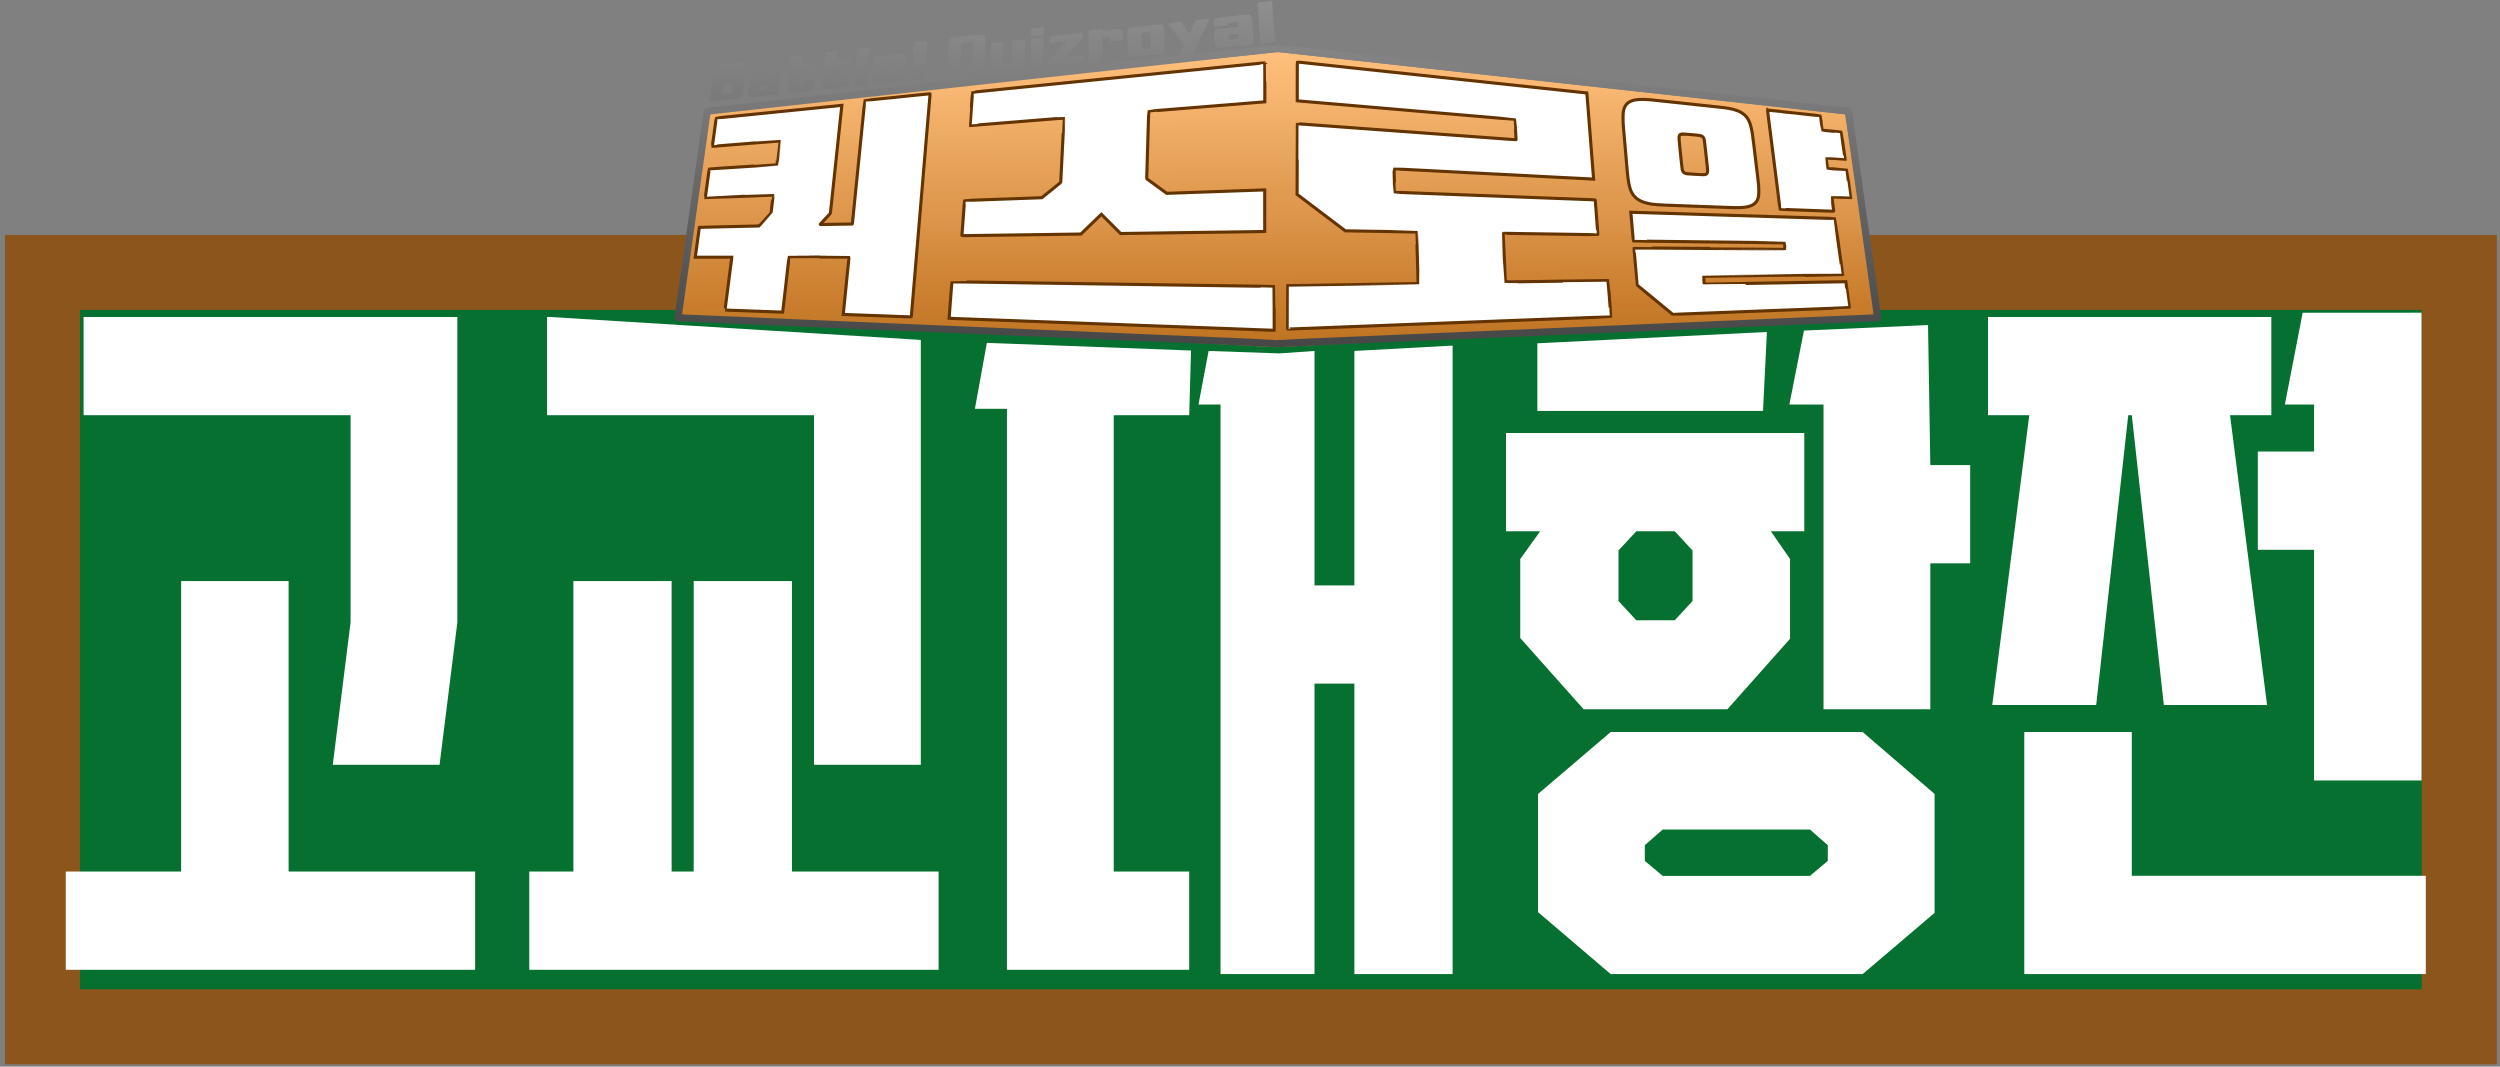
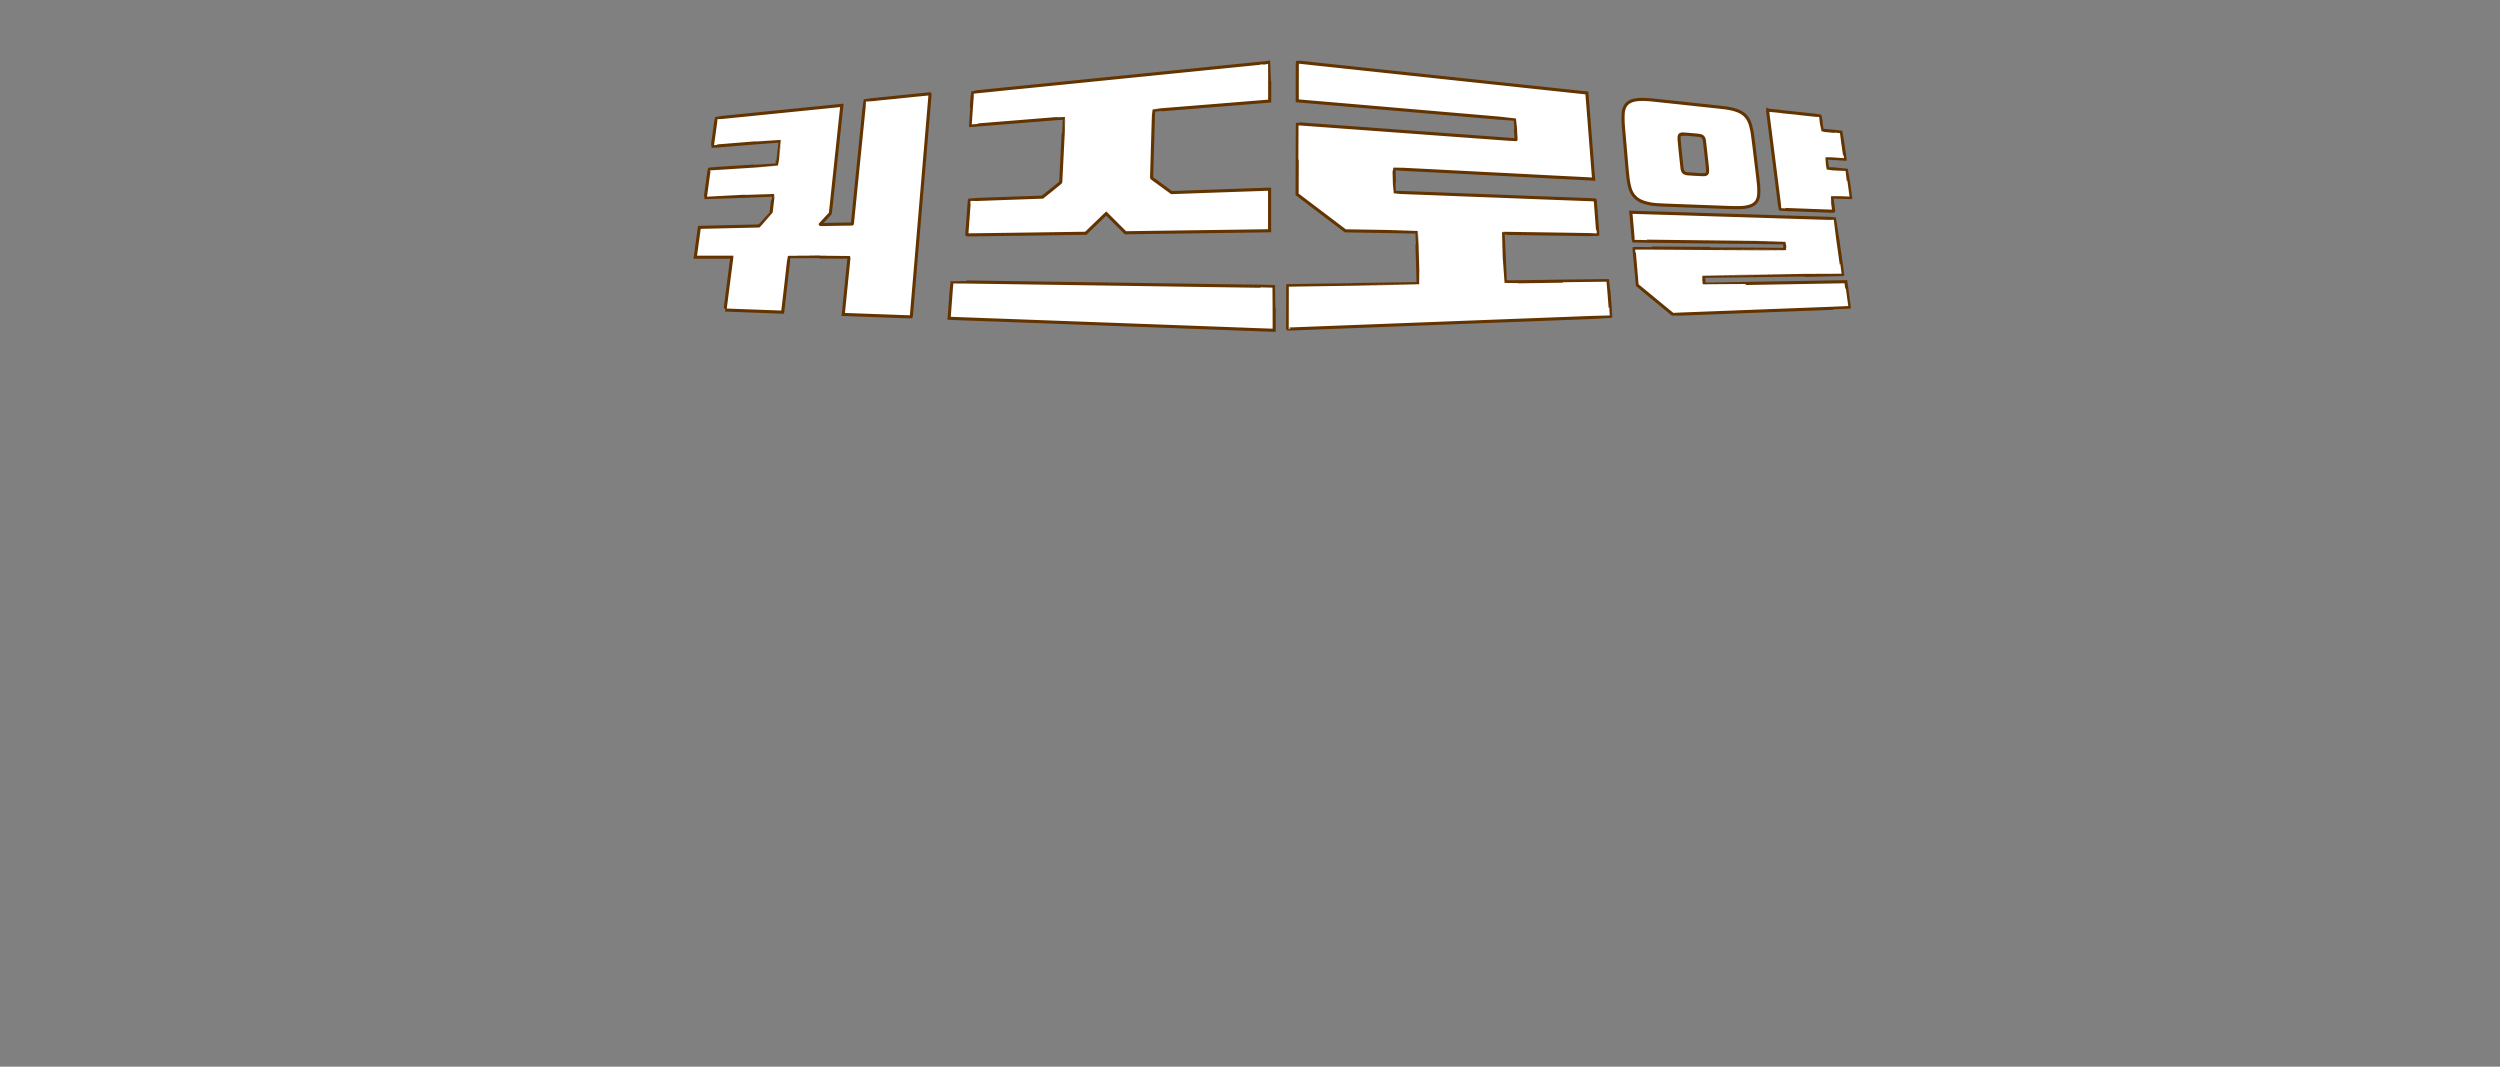
<svg xmlns="http://www.w3.org/2000/svg" xmlns:ns1="http://www.inkscape.org/namespaces/inkscape" xmlns:ns2="http://sodipodi.sourceforge.net/DTD/sodipodi-0.dtd" xmlns:xlink="http://www.w3.org/1999/xlink" width="300mm" height="128mm" viewBox="0 0 300 128" version="1.1" id="svg5" xml:space="preserve" ns1:version="1.2.1 (9c6d41e410, 2022-07-14)" ns2:docname="고교대항전.svg">
  <rect x="0" y="0" width="300" height="128" fill="#808080" stroke="none" />
  <ns2:namedview id="namedview7" pagecolor="#ffffff" bordercolor="#000000" borderopacity="0.25" ns1:showpageshadow="2" ns1:pageopacity="0.0" ns1:pagecheckerboard="0" ns1:deskcolor="#d1d1d1" ns1:document-units="mm" showgrid="false" ns1:zoom="0.36925856" ns1:cx="625.57792" ns1:cy="-37.913813" ns1:window-width="1920" ns1:window-height="1009" ns1:window-x="-8" ns1:window-y="-8" ns1:window-maximized="1" ns1:current-layer="layer1" />
  <defs id="defs2">
    <rect x="82.342" y="280.538" width="619.482" height="225.963" id="rect494" />
    <linearGradient ns1:collect="always" id="linearGradient37415">
      <stop style="stop-color:#3f3f3f;stop-opacity:1;" offset="0" id="stop37411" />
      <stop style="stop-color:#9a9a9a;stop-opacity:1" offset="1" id="stop37413" />
    </linearGradient>
    <linearGradient ns1:collect="always" id="linearGradient36881">
      <stop style="stop-color:#ffc07d;stop-opacity:1" offset="0" id="stop36877" />
      <stop style="stop-color:#ad5900;stop-opacity:0.973" offset="1" id="stop36879" />
    </linearGradient>
    <rect x="306" y="1011.673" width="416.85" height="48.521" id="rect3547" />
    <linearGradient ns1:collect="always" xlink:href="#linearGradient36881" id="linearGradient37043" gradientUnits="userSpaceOnUse" x1="593.686" y1="111.522" x2="595.04" y2="499.318" gradientTransform="translate(0,-4.673)" />
    <linearGradient ns1:collect="always" xlink:href="#linearGradient37415" id="linearGradient37417" x1="2344.867" y1="1642.65" x2="2344.867" y2="30.471" gradientUnits="userSpaceOnUse" gradientTransform="matrix(0.265,0,0,0.265,0,-4.673)" />
  </defs>
  <g ns1:label="Layer 1" ns1:groupmode="layer" id="layer1">
-     <rect style="fill:#05702f;fill-opacity:1;stroke:#8b551b;stroke-width:9.006;stroke-linecap:round;stroke-dasharray:none;stroke-opacity:1;paint-order:stroke markers fill" id="rect600" width="290.02" height="90.524" x="5.101" y="32.693" />
-     <path id="text492" style="font-style:normal;font-variant:normal;font-weight:normal;font-stretch:normal;font-size:85.333px;font-family:'VITRO INSPIRE TTF';-inkscape-font-specification:'VITRO INSPIRE TTF';text-align:center;text-anchor:middle;white-space:pre;shape-inside:url(#rect494);fill:#ffffff;fill-opacity:1;stroke-width:7.753;stroke-linecap:round;paint-order:stroke markers fill" d="m 145.033,42.114 -1.217,6.431 h 2.648 v 68.344 h 11.277 V 82.034 h 4.784 v 34.855 h 11.789 V 41.471 l -11.789,0.643 v 28.13 h -4.784 V 42.114 l -4.211,0.296 z m 39.448,-0.918 v 8.117 h 27.081 l 0.465,-9.475 z m 31.994,-1.529 -1.752,8.878 h 4.101 v 36.564 h 12.815 V 67.596 h 4.784 V 55.806 h -4.784 l -0.275,-16.799 z m 59.844,-2.142 -2.135,11.021 h 3.502 v 5.639 h -6.749 v 11.789 h 6.749 v 27.68 H 290.586 V 37.524 Z M 10.03,38.037 v 11.789 h 32.037 v 24.861 l -2.135,17.086 h 12.815 l 2.135,-17.086 v -36.65 z m 55.616,0 V 49.826 H 97.682 V 91.773 H 110.497 V 40.791 L 65.998,38.037 Z m 52.781,3.107 -1.437,7.913 h 3.845 v 67.32 h 21.87 v -11.79 h -9.056 V 49.826 h 9.056 l 0.219,-7.764 z m 120.131,-3.107 v 11.789 h 4.955 l -4.443,34.771 h 12.473 l 3.845,-34.771 h 0.427 l 3.845,34.771 h 12.387 l -4.442,-34.771 h 4.955 V 38.037 Z m -57.836,13.925 v 11.789 h 4.1 l -2.392,3.332 v 9.482 l 7.603,8.543 h 17.257 l 7.518,-8.457 v -9.569 l -2.307,-3.332 h 4.015 V 51.962 Z m 15.634,11.789 h 4.613 l 2.135,2.307 v 6.066 l -2.135,2.307 h -4.613 l -2.136,-2.307 V 66.058 Z M 21.734,69.731 V 104.587 H 7.894 v 11.79 H 57.017 V 104.587 H 34.634 V 69.731 Z m 47.072,0 v 34.856 h -5.296 v 11.79 H 112.633 V 104.587 H 95.034 V 69.731 H 83.244 V 104.587 H 80.596 V 69.731 Z m 124.473,18.112 -8.714,7.432 v 14.182 l 8.714,7.432 h 30.242 l 8.629,-7.346 V 95.275 l -8.629,-7.432 z m 49.636,0 v 29.046 h 48.182 V 105.1 H 255.815 V 87.843 Z m -43.399,11.704 h 17.684 l 2.136,1.88 v 1.88 l -2.136,1.794 h -17.684 l -2.136,-1.794 v -1.88 z" ns2:nodetypes="ccccccccccccccccccccccccccccccccccccccccccccccccccccccccccccccccccccccccccccccccccccccccccccccccccccccccccccccccccccccccccccccccccccccccccccccccccccccccc" />
    <g ns1:label="레이어 1" id="layer1-6" transform="matrix(0.122,0,0,0.122,80.909,-6.788)">
-       <path style="fill:url(#linearGradient37043);fill-opacity:1;stroke:none;stroke-width:0.265px;stroke-linecap:butt;stroke-linejoin:miter;stroke-opacity:1" d="M 593.686,106.848 1151.753,168.127 1181.201,365.693 591.735,397.158 2.921,366.277 34.698,163.861 Z" id="path33374" />
-       <path id="path22796" style="fill:url(#linearGradient37417);fill-opacity:1;stroke-width:0.156" d="m 587.021,56.647 c -0.372,0.025 -0.868,0.086 -1.527,0.169 -1.244,0.156 -4.228,0.501 -6.631,0.766 -2.403,0.265 -4.533,0.518 -4.733,0.562 -0.355,0.077 -0.362,0.111 -0.273,1.36 0.05,0.704 0.162,2.334 0.249,3.621 0.086,1.287 0.403,5.921 0.702,10.297 0.773,11.281 0.845,12.359 1.015,14.978 0.528,8.157 0.635,9.638 0.715,9.888 0.051,0.161 0.254,0.191 0.807,0.12 1.062,-0.136 10.808,-1.159 12.258,-1.287 0.775,-0.068 1.251,-0.182 1.301,-0.311 0.043,-0.112 -0.033,-1.646 -0.169,-3.41 -0.239,-3.099 -0.437,-5.794 -0.945,-12.88 -0.132,-1.845 -0.31,-4.232 -0.394,-5.305 -0.084,-1.073 -0.222,-2.898 -0.306,-4.057 -0.468,-6.417 -0.65,-8.849 -0.789,-10.573 -0.085,-1.053 -0.154,-2.286 -0.154,-2.74 0,-1.017 -0.01,-1.274 -1.126,-1.2 z m -22.607,13.394 c -1.493,-0.086 -3.984,0.093 -8.095,0.564 -2.703,0.309 -7.126,0.807 -9.829,1.106 -2.703,0.299 -6.322,0.715 -8.041,0.924 -4.831,0.589 -6.521,1.267 -7.396,2.969 -0.384,0.747 -0.398,0.876 -0.398,3.613 0,1.561 0.054,2.892 0.12,2.958 0.066,0.066 3.225,-0.226 7.021,-0.65 l 6.901,-0.77 0.08,-0.904 c 0.086,-0.966 0.227,-1.144 1.012,-1.277 1.547,-0.262 7.523,-0.867 7.823,-0.792 0.559,0.14 0.685,0.569 0.723,2.457 l 0.035,1.752 -4.602,0.501 c -15.329,1.67 -16.477,1.829 -17.425,2.415 -0.81,0.501 -1.294,1.632 -1.296,3.03 -0.003,1.96 0.471,10.266 0.639,11.219 0.305,1.723 0.971,2.589 2.357,3.068 0.959,0.331 3.765,0.397 5.84,0.136 0.695,-0.087 2.904,-0.327 4.91,-0.533 5.975,-0.614 15.663,-1.638 20.497,-2.167 l 4.524,-0.495 -0.037,-1.56 c -0.02,-0.858 -0.143,-3.14 -0.273,-5.071 -0.367,-5.45 -0.522,-7.81 -0.707,-10.765 -0.336,-5.389 -0.615,-8.361 -0.86,-9.18 -0.331,-1.105 -1.278,-2.066 -2.34,-2.374 -0.299,-0.087 -0.685,-0.145 -1.183,-0.174 z m -38.635,4.006 c -0.322,0.045 -2.481,0.294 -4.798,0.553 -7.129,0.796 -7.731,0.874 -7.877,1.021 -0.078,0.078 -1.062,2.073 -2.186,4.432 -3.721,7.806 -4.258,8.883 -4.389,8.802 -0.071,-0.044 -1.686,-2.341 -3.588,-5.104 -1.902,-2.763 -3.72,-5.377 -4.039,-5.809 l -0.581,-0.786 -2.555,0.275 c -6.238,0.671 -9.751,1.089 -9.987,1.189 -0.204,0.086 0.493,1.107 3.476,5.1 8.745,11.703 11.916,16.005 11.964,16.232 0.049,0.226 -0.524,1.485 -3.367,7.405 -0.639,1.33 -1.221,2.571 -1.294,2.758 -0.159,0.408 0.123,0.362 -6.467,1.062 -4.998,0.531 -14.859,1.61 -21.452,2.348 -1.931,0.216 -5.793,0.638 -8.581,0.937 -2.789,0.299 -6.896,0.753 -9.127,1.008 -2.231,0.255 -5.741,0.642 -7.801,0.859 -2.059,0.218 -5.57,0.604 -7.801,0.858 -2.231,0.254 -6.97,0.777 -10.531,1.162 -3.561,0.385 -8.371,0.91 -10.688,1.167 -2.317,0.257 -8.425,0.928 -13.573,1.491 -5.149,0.564 -11.854,1.302 -14.9,1.641 -3.046,0.339 -10.383,1.144 -16.304,1.791 -5.921,0.646 -12.029,1.316 -13.573,1.489 -1.545,0.173 -5.406,0.595 -8.581,0.938 -3.175,0.343 -7.598,0.832 -9.829,1.086 -2.231,0.255 -5.742,0.641 -7.801,0.858 -2.059,0.217 -5.254,0.569 -7.099,0.781 -1.845,0.213 -6.584,0.735 -10.531,1.162 -3.947,0.427 -8.757,0.952 -10.688,1.167 -1.931,0.215 -8.039,0.886 -13.573,1.491 -5.535,0.605 -12.555,1.378 -15.602,1.717 -3.046,0.339 -10.384,1.145 -16.304,1.792 -5.921,0.647 -12.029,1.319 -13.573,1.493 -1.545,0.175 -6.003,0.664 -9.907,1.087 -3.904,0.423 -8.643,0.945 -10.531,1.159 -1.888,0.214 -5.714,0.635 -8.503,0.934 -2.789,0.3 -6.299,0.686 -7.801,0.858 -1.502,0.172 -5.012,0.558 -7.801,0.857 -2.789,0.299 -6.966,0.756 -9.283,1.014 -2.317,0.258 -8.741,0.965 -14.276,1.57 -5.535,0.605 -12.555,1.378 -15.602,1.717 -3.046,0.339 -10.383,1.145 -16.304,1.791 -5.921,0.646 -12.029,1.318 -13.574,1.493 -1.545,0.175 -5.967,0.66 -9.829,1.08 -7.837,0.851 -16.774,1.834 -22.077,2.426 -1.931,0.216 -6.705,0.74 -10.609,1.165 -3.904,0.425 -9.03,0.987 -11.389,1.248 -12.934,1.432 -16.049,1.774 -35.494,3.895 -4.505,0.491 -7.432,0.879 -7.864,1.041 -0.924,0.347 -1.816,1.183 -2.112,1.979 -0.134,0.359 -0.561,2.935 -0.951,5.724 -0.389,2.789 -1.093,7.791 -1.563,11.116 -0.47,3.325 -1.237,8.766 -1.704,12.091 -0.879,6.248 -1.619,11.456 -2.432,17.123 -0.259,1.802 -0.777,5.488 -1.152,8.191 -0.375,2.703 -0.938,6.705 -1.25,8.894 -0.312,2.188 -0.912,6.4 -1.334,9.361 -0.422,2.96 -1.263,8.928 -1.869,13.262 -0.606,4.333 -1.343,9.529 -1.639,11.546 -0.295,2.017 -0.819,5.702 -1.164,8.191 -0.623,4.495 -1.305,9.326 -2.205,15.602 -0.258,1.802 -0.749,5.312 -1.092,7.801 -0.343,2.488 -0.865,6.175 -1.161,8.191 -0.296,2.017 -1.032,7.212 -1.636,11.546 -0.604,4.333 -1.341,9.528 -1.637,11.545 -0.296,2.017 -0.785,5.492 -1.088,7.723 -0.303,2.231 -0.655,4.724 -0.783,5.541 -0.127,0.816 -0.546,3.766 -0.929,6.553 -0.384,2.788 -0.877,6.297 -1.096,7.798 -1.226,8.392 -2.268,15.974 -2.267,16.492 0.002,1.437 0.792,2.694 2.076,3.301 0.695,0.329 0.767,0.334 8.22,0.645 2.017,0.084 4.509,0.19 5.539,0.235 1.03,0.045 4.505,0.188 7.723,0.317 3.218,0.13 10.555,0.444 16.304,0.699 11.703,0.519 14.138,0.623 27.459,1.172 5.149,0.212 12.415,0.525 16.148,0.696 3.733,0.17 11.069,0.486 16.304,0.702 13.803,0.568 19.904,0.829 27.459,1.174 3.69,0.169 11.062,0.484 16.382,0.701 11.351,0.462 24.44,1.025 36.196,1.557 1.03,0.047 3.663,0.156 5.851,0.242 9.163,0.361 16.779,0.682 20.282,0.853 5.089,0.249 12.686,0.578 23.481,1.015 4.291,0.174 12.505,0.525 18.254,0.78 12.288,0.545 14.837,0.654 27.459,1.173 5.234,0.215 11.729,0.494 14.432,0.62 6.183,0.287 13.35,0.592 25.665,1.092 5.32,0.216 12.727,0.533 16.46,0.703 9.498,0.433 12.562,0.565 25.509,1.095 6.264,0.256 14.408,0.605 18.098,0.775 7.042,0.324 11.955,0.532 27.615,1.167 5.234,0.212 10.149,0.422 10.921,0.466 2.632,0.15 10.951,0.512 23.481,1.022 4.248,0.173 11.619,0.488 16.382,0.7 10.709,0.477 17.025,0.747 29.331,1.251 5.277,0.216 11.772,0.496 14.432,0.622 2.66,0.126 9.119,0.406 14.354,0.622 18.1,0.748 20.927,0.868 25.899,1.1 2.746,0.128 13.278,0.588 23.403,1.023 10.126,0.434 19.112,0.851 19.97,0.925 0.858,0.074 3.49,0.248 5.85,0.385 2.36,0.137 4.396,0.278 4.525,0.312 v 5e-4 c 0.129,0.033 0.831,0.031 1.56,-0.007 0.729,-0.037 3.538,-0.178 6.241,-0.312 2.703,-0.134 5.827,-0.308 6.943,-0.387 1.116,-0.079 8.417,-0.423 16.226,-0.764 7.809,-0.342 19.042,-0.836 24.963,-1.098 13.074,-0.578 15.492,-0.682 27.615,-1.18 5.234,-0.215 11.694,-0.494 14.354,-0.62 2.66,-0.126 9.154,-0.406 14.432,-0.622 12.306,-0.504 18.623,-0.773 29.332,-1.251 4.762,-0.212 12.134,-0.527 16.382,-0.7 12.53,-0.51 20.849,-0.872 23.481,-1.022 0.772,-0.044 5.687,-0.254 10.921,-0.466 15.629,-0.634 20.567,-0.842 27.615,-1.165 3.69,-0.169 10.991,-0.484 16.226,-0.7 14.44,-0.595 20.116,-0.837 27.459,-1.174 3.69,-0.169 11.062,-0.485 16.382,-0.701 12.316,-0.5 19.482,-0.805 25.665,-1.092 2.703,-0.126 9.197,-0.404 14.432,-0.62 12.613,-0.518 15.164,-0.627 27.459,-1.173 5.749,-0.255 13.929,-0.605 18.176,-0.777 11.538,-0.469 21.501,-0.898 23.559,-1.014 1.989,-0.112 10.489,-0.472 20.283,-0.858 2.188,-0.086 4.821,-0.195 5.851,-0.241 2.063,-0.093 18.2,-0.801 21.296,-0.934 1.073,-0.046 2.688,-0.12 3.588,-0.164 0.901,-0.044 5.991,-0.254 11.312,-0.466 5.32,-0.212 13.535,-0.56 18.254,-0.772 11.142,-0.5 14.15,-0.63 25.587,-1.099 5.234,-0.215 12.571,-0.529 16.304,-0.699 3.733,-0.17 9.349,-0.414 12.481,-0.543 3.132,-0.129 7.345,-0.305 9.361,-0.39 2.017,-0.086 5.387,-0.227 7.489,-0.314 2.102,-0.087 8.526,-0.367 14.276,-0.621 5.749,-0.255 13.086,-0.57 16.304,-0.699 3.218,-0.13 6.693,-0.272 7.723,-0.317 1.03,-0.045 3.522,-0.15 5.539,-0.235 7.129,-0.297 7.538,-0.328 8.191,-0.613 0.796,-0.348 1.726,-1.377 1.939,-2.145 0.263,-0.946 0.209,-1.623 -0.528,-6.715 -0.735,-5.074 -2.001,-14.018 -3.829,-27.035 -0.609,-4.333 -1.345,-9.529 -1.638,-11.546 -0.293,-2.017 -0.679,-4.754 -0.859,-6.084 -0.18,-1.33 -0.568,-4.068 -0.861,-6.085 -0.294,-2.017 -1.03,-7.212 -1.636,-11.546 -0.606,-4.333 -1.448,-10.301 -1.871,-13.261 -0.832,-5.828 -1.817,-12.807 -3.667,-25.977 -0.651,-4.634 -1.36,-9.619 -1.575,-11.077 -0.215,-1.459 -0.698,-4.864 -1.074,-7.567 -0.924,-6.645 -1.656,-11.831 -2.575,-18.254 -0.424,-2.96 -1.266,-8.928 -1.872,-13.262 -0.606,-4.333 -1.344,-9.528 -1.64,-11.545 -0.296,-2.017 -0.717,-5.001 -0.936,-6.631 -0.219,-1.63 -0.574,-4.158 -0.789,-5.617 -0.215,-1.459 -0.703,-4.899 -1.085,-7.644 -0.382,-2.746 -0.902,-6.432 -1.156,-8.191 -0.254,-1.759 -0.58,-4.076 -0.725,-5.149 -0.277,-2.055 -0.539,-2.774 -1.265,-3.463 -0.867,-0.823 -1.618,-1.017 -5.592,-1.444 -2.059,-0.221 -6.553,-0.715 -9.985,-1.097 -3.432,-0.382 -10.454,-1.155 -15.602,-1.719 -5.149,-0.564 -11.256,-1.235 -13.573,-1.492 -2.317,-0.257 -7.407,-0.815 -11.312,-1.239 -3.905,-0.425 -8.678,-0.949 -10.609,-1.164 -5.302,-0.592 -14.24,-1.574 -22.077,-2.426 -3.861,-0.42 -8.285,-0.905 -9.829,-1.08 -4.733,-0.534 -16.921,-1.874 -21.452,-2.357 -2.36,-0.252 -6.467,-0.702 -9.127,-1.001 -2.66,-0.299 -9.365,-1.039 -14.9,-1.644 -5.535,-0.605 -11.959,-1.312 -14.276,-1.57 -2.317,-0.258 -6.494,-0.715 -9.283,-1.014 -2.789,-0.299 -6.299,-0.685 -7.801,-0.857 -1.502,-0.172 -5.012,-0.559 -7.801,-0.858 -2.789,-0.3 -6.615,-0.72 -8.503,-0.934 -1.888,-0.214 -6.627,-0.737 -10.532,-1.161 -3.904,-0.425 -8.362,-0.914 -9.907,-1.088 -3.038,-0.342 -11.632,-1.286 -22.779,-2.505 -3.861,-0.422 -10.882,-1.193 -15.602,-1.713 -4.72,-0.52 -11.741,-1.29 -15.602,-1.712 -3.861,-0.422 -8.951,-0.981 -11.311,-1.243 -8.316,-0.923 -14.329,-1.583 -19.347,-2.124 -2.789,-0.3 -6.299,-0.687 -7.801,-0.86 -1.502,-0.172 -6.241,-0.695 -10.532,-1.161 -4.291,-0.466 -9.065,-0.99 -10.609,-1.164 -3.009,-0.338 -11.447,-1.266 -22.778,-2.505 -3.861,-0.422 -10.566,-1.158 -14.9,-1.636 -4.333,-0.477 -11.425,-1.251 -15.758,-1.718 -4.333,-0.468 -8.089,-0.885 -8.347,-0.928 -0.257,-0.042 -3.452,-0.396 -7.099,-0.785 -3.647,-0.39 -8.456,-0.916 -10.687,-1.17 -2.231,-0.254 -5.742,-0.64 -7.801,-0.858 -2.059,-0.218 -5.57,-0.604 -7.801,-0.858 -2.231,-0.254 -5.741,-0.641 -7.801,-0.858 -2.059,-0.217 -5.57,-0.603 -7.801,-0.858 -2.231,-0.255 -6.654,-0.742 -9.829,-1.084 -3.175,-0.342 -7.036,-0.764 -8.581,-0.938 -1.545,-0.174 -7.652,-0.845 -13.573,-1.492 -5.921,-0.647 -13.258,-1.453 -16.304,-1.791 -3.046,-0.338 -9.751,-1.076 -14.899,-1.64 -5.149,-0.564 -11.257,-1.234 -13.574,-1.491 -2.317,-0.257 -7.758,-0.851 -12.091,-1.32 -4.333,-0.469 -8.405,-0.922 -9.049,-1.007 -0.644,-0.085 -3.206,-0.366 -5.695,-0.625 -2.489,-0.259 -6.701,-0.719 -9.361,-1.02 -8.747,-0.992 -13.241,-1.417 -14.666,-1.388 -1.397,0.028 -4.736,0.365 -13.807,1.396 -2.617,0.297 -7.111,0.787 -9.985,1.088 -2.875,0.301 -5.402,0.582 -5.617,0.623 -0.215,0.042 -3.97,0.46 -8.347,0.93 -4.376,0.47 -9.852,1.065 -12.169,1.322 -2.317,0.257 -8.39,0.925 -13.496,1.485 -5.106,0.559 -11.616,1.277 -14.467,1.595 -2.851,0.318 -5.225,0.538 -5.275,0.488 -0.05,-0.05 1.222,-2.854 2.826,-6.231 1.604,-3.378 3.3,-6.949 3.768,-7.935 0.468,-0.987 1.118,-2.356 1.444,-3.042 0.326,-0.686 0.908,-1.915 1.293,-2.731 0.385,-0.815 1.103,-2.325 1.595,-3.354 0.492,-1.03 1.195,-2.504 1.561,-3.276 0.367,-0.772 1.068,-2.247 1.558,-3.276 1.762,-3.698 2.263,-4.79 2.263,-4.931 2e-5,-0.079 -0.263,-0.106 -0.585,-0.061 z m -47.284,5.673 c -1.56,-0.111 -4.64,0.16 -11.574,0.944 -19.055,2.154 -18.673,2.083 -20.181,3.752 -0.903,1 -0.96,1.399 -0.96,6.792 0,11.658 0.186,17.097 0.624,18.265 0.311,0.829 1.115,1.593 1.969,1.872 1.145,0.374 4.936,0.181 12.229,-0.623 3.604,-0.397 8.624,-0.93 11.155,-1.183 2.531,-0.254 5.153,-0.571 5.827,-0.705 2.403,-0.479 3.7,-1.208 4.323,-2.43 0.684,-1.341 0.683,-1.102 0.07,-19.875 -0.152,-4.639 -0.566,-5.801 -2.343,-6.575 -0.269,-0.117 -0.62,-0.196 -1.139,-0.233 z m -115.075,2.673 c -0.109,0 -10.922,1.246 -11.658,1.343 l -0.719,0.096 -0.081,3.688 c -0.045,2.029 -0.059,3.727 -0.031,3.775 0.028,0.048 1.687,-0.107 3.687,-0.345 2,-0.238 4.76,-0.55 6.133,-0.695 1.373,-0.144 2.548,-0.341 2.611,-0.436 0.115,-0.173 0.173,-7.427 0.059,-7.427 z m 74.444,1.858 c -1.612,-0.058 -4.464,0.183 -9.677,0.785 -3.756,0.434 -6.933,0.789 -7.06,0.789 -0.17,0 -0.231,-0.186 -0.231,-0.702 0,-0.688 -0.01,-0.701 -0.507,-0.699 -0.279,0.002 -2.052,0.172 -3.94,0.38 -1.888,0.208 -4.486,0.492 -5.773,0.633 -1.287,0.14 -2.499,0.319 -2.694,0.398 l -0.354,0.143 0.075,4.175 c 0.041,2.297 0.078,9.108 0.081,15.136 l 5e-4,-5.2e-4 c 0.005,10.332 0.021,10.96 0.278,10.96 0.6,-7.8e-4 12.829,-1.383 12.961,-1.465 0.078,-0.048 0.121,-0.599 0.095,-1.223 -0.026,-0.624 -0.059,-5.514 -0.073,-10.865 -0.025,-9.514 -0.019,-9.738 0.283,-10.04 0.249,-0.249 0.779,-0.367 2.708,-0.604 3.152,-0.386 3.821,-0.385 4.03,0.005 0.089,0.166 0.162,1.221 0.162,2.345 0,1.708 0.04,2.059 0.243,2.137 0.207,0.079 11.178,-1.046 12.667,-1.3 l 0.507,-0.086 v -2.518 c -1.9e-4,-3.163 -0.238,-5.738 -0.606,-6.571 -0.353,-0.798 -1.084,-1.424 -1.936,-1.657 -0.303,-0.083 -0.703,-0.135 -1.24,-0.155 z m 29.371,3.016 c 0.532,-0.021 0.559,0.067 0.764,0.235 0.32,0.263 0.338,0.455 0.479,5.031 0.081,2.617 0.167,5.933 0.192,7.368 0.06,3.447 0.35,3.169 -3.801,3.647 -3.882,0.447 -4.852,0.469 -5.144,0.117 -0.226,-0.272 -0.354,-3.333 -0.47,-11.242 -0.05,-3.368 -0.028,-3.805 0.205,-4.039 0.2,-0.2 1.133,-0.365 3.979,-0.703 2.227,-0.264 3.265,-0.393 3.797,-0.414 z m -65.49,0.844 c -0.139,-0.085 -3.064,0.235 -28.434,3.109 -2.017,0.228 -3.714,0.459 -3.772,0.513 -0.058,0.054 -0.129,1.502 -0.156,3.218 l -0.05,3.12 0.546,-0.029 c 0.3,-0.016 2.126,-0.212 4.057,-0.435 5.736,-0.663 12.075,-1.319 12.137,-1.257 0.032,0.032 -0.071,0.189 -0.228,0.349 -0.157,0.16 -3.129,3.306 -6.605,6.991 -3.475,3.685 -7.319,7.755 -8.542,9.044 l -2.223,2.344 v 2.613 l -5.3e-4,2.613 h 0.518 c 0.285,0 2.514,-0.207 4.954,-0.459 4.995,-0.517 22.308,-2.358 26.122,-2.777 l 2.496,-0.274 0.042,-3.187 c 0.023,-1.753 -0.011,-3.235 -0.077,-3.294 -0.066,-0.059 -1.349,0.026 -2.851,0.189 -12.917,1.398 -15.664,1.679 -15.737,1.606 -0.046,-0.046 0.692,-0.87 1.639,-1.833 0.947,-0.962 4.998,-5.102 9.002,-9.2 l 7.281,-7.45 v -2.721 c 0,-1.497 -0.052,-2.754 -0.117,-2.793 z m 153.087,0.698 c 0.123,0.123 0.284,3.999 0.182,4.403 -0.056,0.223 -0.237,0.477 -0.401,0.565 -0.165,0.088 -1.852,0.336 -3.75,0.551 v -5.16e-4 c -4.404,0.498 -4.925,0.503 -5.173,0.04 -0.205,-0.383 -0.484,-4.349 -0.317,-4.503 0.126,-0.116 9.367,-1.147 9.458,-1.055 z m -252.302,0.788 c -1.517,-0.01 -3.962,0.241 -8.242,0.746 -3.604,0.425 -8.238,0.954 -10.297,1.176 -5.321,0.572 -8.581,0.995 -9.736,1.26 -2.45,0.564 -3.49,1.44 -4.06,3.421 -0.304,1.055 -1.806,29.65 -1.641,31.222 0.141,1.335 0.591,2.076 1.551,2.556 0.719,0.359 0.939,0.388 2.808,0.373 1.2,-0.01 4.034,-0.245 6.943,-0.577 2.703,-0.308 5.441,-0.606 6.085,-0.662 l 1.17,-0.101 0.299,0.756 c 0.164,0.416 0.461,1.129 0.659,1.585 l 0.361,0.829 0.667,-0.089 c 0.941,-0.126 6.52,-0.712 6.775,-0.712 0.321,0 0.261,-0.298 -0.335,-1.673 -0.3,-0.693 -0.546,-1.326 -0.546,-1.407 0,-0.081 0.825,-0.232 1.833,-0.336 5.003,-0.516 6.67,-1.127 7.559,-2.769 0.587,-1.084 0.738,-2.152 0.903,-6.373 0.081,-2.059 0.184,-4.692 0.231,-5.851 0.261,-6.465 0.568,-16.008 0.585,-18.176 0.023,-2.898 -0.134,-3.663 -0.896,-4.382 -0.569,-0.537 -1.158,-0.807 -2.675,-0.817 z m 60.514,2.878 c -0.119,-0.073 -10.292,1.001 -11.675,1.233 l -0.49,0.082 -0.092,3.624 c -0.163,6.398 -0.247,10.64 -0.354,17.882 l -0.105,7.082 0.532,-0.093 c 0.292,-0.051 3.024,-0.348 6.07,-0.66 3.046,-0.311 5.583,-0.613 5.638,-0.669 0.114,-0.119 0.252,-7.024 0.372,-18.592 0.046,-4.419 0.119,-8.433 0.163,-8.919 0.044,-0.486 0.018,-0.922 -0.058,-0.969 z m -18.002,2.006 c -0.076,-0.076 -12.464,1.29 -12.558,1.385 -0.029,0.029 -0.162,4.645 -0.295,10.257 -0.133,5.612 -0.275,10.433 -0.317,10.713 -0.128,0.857 -0.501,0.977 -4.314,1.393 -1.905,0.207 -3.618,0.339 -3.806,0.291 -0.479,-0.12 -0.57,-0.707 -0.457,-2.946 0.053,-1.045 0.164,-4.567 0.248,-7.828 0.084,-3.261 0.196,-7.072 0.25,-8.469 l 0.098,-2.54 -0.604,0.086 c -0.569,0.081 -8.809,1.032 -10.953,1.264 -0.544,0.059 -1.011,0.185 -1.039,0.281 -0.115,0.394 -0.736,22.002 -0.68,23.654 0.085,2.506 0.48,3.152 2.317,3.794 0.641,0.224 3.851,0.047 9.396,-0.518 3.371,-0.343 6.642,-0.695 7.27,-0.78 0.628,-0.086 1.348,-0.156 1.599,-0.156 0.437,0 0.457,0.03 0.457,0.702 0,0.662 0.024,0.702 0.429,0.701 0.678,-0.002 12.244,-1.231 12.323,-1.309 0.039,-0.039 0.097,-0.725 0.129,-1.525 0.126,-3.095 0.576,-28.381 0.507,-28.45 z m -96.647,1.213 c -0.351,-0.067 -1.157,0.055 -2.914,0.27 -1.388,0.17 -4.101,0.487 -6.029,0.705 -1.928,0.218 -3.55,0.448 -3.605,0.511 -0.054,0.063 -0.219,2.045 -0.366,4.404 -0.147,2.36 -0.333,5.309 -0.412,6.553 -0.164,2.563 -0.567,9.161 -0.695,11.389 -0.047,0.815 -0.118,1.79 -0.158,2.166 l -0.072,0.684 0.663,-0.087 c 0.365,-0.048 3.209,-0.353 6.321,-0.676 3.112,-0.324 5.726,-0.631 5.809,-0.683 0.197,-0.122 0.365,-2.591 1.328,-19.503 0.125,-2.188 0.27,-4.382 0.323,-4.875 0.058,-0.537 0.16,-0.792 -0.192,-0.858 z m 45.018,1.16 c 0.183,0.048 0.372,0.248 0.422,0.444 0.05,0.197 0.013,2.242 -0.081,4.545 -0.094,2.303 -0.243,5.978 -0.33,8.166 -0.088,2.188 -0.223,5.563 -0.301,7.5 -0.137,3.401 -0.29,4.359 -0.693,4.355 -0.093,-10e-4 -0.555,-0.957 -1.025,-2.125 -0.47,-1.168 -0.934,-2.153 -1.03,-2.19 -0.155,-0.059 -5.129,0.425 -6.891,0.671 -0.377,0.053 -0.663,0.177 -0.663,0.288 0,0.107 0.382,1.099 0.85,2.204 0.601,1.42 0.795,2.038 0.663,2.109 -0.103,0.055 -0.716,0.148 -1.363,0.207 -1.817,0.165 -1.757,0.324 -1.564,-4.223 0.087,-2.049 0.197,-4.392 0.245,-5.207 0.048,-0.815 0.225,-4.497 0.395,-8.182 0.322,-6.986 0.362,-7.27 1.042,-7.483 0.562,-0.176 10.003,-1.162 10.324,-1.078 z m -101.309,5.368 c -0.087,-0.141 -11.405,1.111 -11.574,1.281 -0.042,0.042 -0.481,5.071 -1.543,17.662 -0.304,3.604 -0.725,8.589 -0.935,11.077 -0.211,2.489 -0.421,5.051 -0.468,5.694 -0.046,0.644 -0.125,1.508 -0.174,1.921 l -0.09,0.751 0.523,-0.08 c 0.65,-0.1 1.008,-0.139 6.672,-0.718 2.524,-0.258 4.61,-0.49 4.635,-0.515 0.059,-0.059 0.478,-5.119 1.542,-18.599 0.259,-3.282 1.077,-13.429 1.325,-16.435 0.087,-1.059 0.127,-1.976 0.087,-2.04 z m -31.743,3.574 -0.593,0.006 c -0.913,0.008 -10.483,1.173 -10.599,1.289 -0.057,0.057 -0.306,2.19 -0.553,4.74 -0.248,2.55 -0.484,4.67 -0.524,4.711 -0.04,0.04 -1.136,0.197 -2.434,0.349 -1.298,0.151 -2.411,0.332 -2.472,0.402 -0.153,0.174 -0.68,5.819 -0.554,5.944 0.055,0.055 1.163,-0.018 2.462,-0.164 1.299,-0.145 2.384,-0.243 2.41,-0.217 0.027,0.027 -0.302,3.649 -0.731,8.049 -0.429,4.4 -0.778,8.537 -0.776,9.193 0.006,1.974 0.582,2.809 2.181,3.163 v -5.2e-4 c 0.3,0.067 1.287,0.089 2.193,0.05 2.242,-0.098 16.172,-1.573 17.601,-1.864 1.92,-0.391 3.032,-1.183 3.844,-2.736 0.364,-0.696 0.68,-2.644 0.928,-5.718 0.292,-3.622 0.293,-3.645 0.046,-3.561 -0.107,0.037 -2.582,0.321 -5.499,0.632 -2.917,0.311 -5.326,0.587 -5.352,0.613 -0.026,0.026 -0.148,1.049 -0.271,2.273 -0.304,3.027 -0.472,3.242 -2.592,3.312 -0.817,0.027 -1.115,-0.021 -1.227,-0.198 -0.215,-0.338 -0.187,-1.234 0.149,-4.914 0.165,-1.802 0.419,-4.68 0.566,-6.397 0.147,-1.716 0.278,-3.135 0.291,-3.153 0.03,-0.041 8.495,-1.033 11.867,-1.391 1.373,-0.146 2.522,-0.284 2.553,-0.309 0.064,-0.051 0.615,-6.044 0.562,-6.115 -0.019,-0.025 -3.212,0.313 -7.095,0.752 -3.883,0.439 -7.11,0.741 -7.173,0.671 -0.093,-0.105 0.27,-4.552 0.697,-8.514 z m 433.326,1.053 c 0.172,-0.007 1.716,0.143 3.432,0.334 3.724,0.415 15.133,1.671 27.069,2.98 4.762,0.522 11.784,1.295 15.602,1.717 3.819,0.422 10.804,1.19 15.524,1.707 4.72,0.517 11.144,1.225 14.276,1.572 3.132,0.347 8.293,0.909 11.468,1.25 3.175,0.34 7.598,0.829 9.829,1.086 2.231,0.257 6.338,0.711 9.127,1.01 2.789,0.299 6.651,0.719 8.581,0.934 1.931,0.215 7.407,0.818 12.169,1.338 4.762,0.521 12.099,1.326 16.304,1.791 4.205,0.464 11.541,1.272 16.304,1.794 12.132,1.331 23.238,2.554 29.097,3.203 2.746,0.304 7.906,0.867 11.468,1.251 3.561,0.384 8.3,0.906 10.531,1.162 2.231,0.255 6.338,0.709 9.127,1.009 2.789,0.3 6.65,0.72 8.581,0.934 1.931,0.214 7.407,0.816 12.17,1.336 4.762,0.521 12.099,1.327 16.304,1.792 4.205,0.465 11.541,1.272 16.304,1.795 10.66,1.169 22.475,2.47 29.097,3.203 2.746,0.304 7.59,0.83 10.765,1.17 3.175,0.34 7.633,0.831 9.907,1.091 2.274,0.261 6.697,0.751 9.829,1.089 3.132,0.339 7.274,0.791 9.205,1.005 1.931,0.214 7.407,0.815 12.169,1.335 4.762,0.521 11.784,1.292 15.602,1.715 3.819,0.422 10.839,1.195 15.602,1.717 4.762,0.522 12.099,1.329 16.304,1.793 4.205,0.464 11.506,1.267 16.226,1.785 4.72,0.518 10.828,1.189 13.574,1.493 2.746,0.304 7.59,0.83 10.765,1.171 3.175,0.341 7.598,0.83 9.829,1.087 2.231,0.257 6.654,0.746 9.829,1.087 3.175,0.341 7.352,0.796 9.283,1.01 1.931,0.215 7.407,0.817 12.169,1.338 4.763,0.521 11.784,1.293 15.602,1.715 3.819,0.422 10.839,1.195 15.602,1.718 15.192,1.669 25.367,2.79 30.58,3.368 2.789,0.309 6.823,0.749 8.965,0.978 l 3.895,0.415 0.121,0.467 c 0.129,0.498 0.701,4.465 2.463,17.083 0.605,4.333 1.342,9.529 1.638,11.546 0.295,2.017 0.786,5.492 1.089,7.723 0.303,2.231 0.689,4.969 0.857,6.084 0.169,1.116 0.838,5.819 1.487,10.453 0.649,4.634 1.492,10.602 1.872,13.262 0.381,2.66 1.226,8.628 1.878,13.262 2.615,18.578 3.2,22.71 3.503,24.729 0.174,1.158 0.594,4.143 0.935,6.631 0.341,2.488 0.828,5.963 1.083,7.723 0.538,3.718 1.723,12.097 3.287,23.247 0.608,4.333 1.346,9.528 1.641,11.545 0.295,2.017 0.784,5.492 1.087,7.723 0.303,2.231 0.655,4.723 0.782,5.539 0.127,0.815 0.545,3.764 0.93,6.553 0.385,2.789 0.875,6.264 1.088,7.723 1.624,11.084 2.16,15.247 1.978,15.359 -0.105,0.065 -1.538,0.167 -3.184,0.225 -4.397,0.157 -20.38,0.83 -28.19,1.186 -3.733,0.17 -10.227,0.45 -14.432,0.622 -10.685,0.437 -17.52,0.729 -27.459,1.174 -4.72,0.211 -10.406,0.457 -12.637,0.547 -4.023,0.162 -15.64,0.646 -22.389,0.934 -1.931,0.082 -4.142,0.189 -4.914,0.236 -0.772,0.048 -5.687,0.26 -10.921,0.472 -15.703,0.637 -20.582,0.843 -27.615,1.166 -3.69,0.17 -13.519,0.59 -21.843,0.935 -8.324,0.345 -18.188,0.766 -21.921,0.936 -6.844,0.312 -13.198,0.582 -23.793,1.01 -3.175,0.128 -6.615,0.272 -7.644,0.319 -6.451,0.294 -19.636,0.872 -22.935,1.005 -2.145,0.087 -4.708,0.195 -5.695,0.241 -0.987,0.046 -3.584,0.153 -5.772,0.238 -4.666,0.182 -7.921,0.322 -19.737,0.851 -4.805,0.215 -14.739,0.636 -22.076,0.936 -7.337,0.3 -14.674,0.613 -16.304,0.697 -4.009,0.205 -5.635,0.276 -14.432,0.637 -16.031,0.657 -19.164,0.79 -25.665,1.088 -3.69,0.169 -10.992,0.483 -16.226,0.698 -5.234,0.215 -11.272,0.464 -13.417,0.554 -4.382,0.183 -20.101,0.877 -22.857,1.009 -0.987,0.047 -4.391,0.19 -7.566,0.317 -9.968,0.399 -16.933,0.693 -23.949,1.012 -3.733,0.17 -10.999,0.483 -16.148,0.695 -14.267,0.589 -16.488,0.684 -25.743,1.098 -4.72,0.211 -12.864,0.56 -18.098,0.774 -12.939,0.53 -22.952,0.961 -25.431,1.093 -2.351,0.126 -11.342,0.507 -20.204,0.856 -2.188,0.086 -4.821,0.194 -5.851,0.24 -1.03,0.046 -3.452,0.151 -5.383,0.234 -7.04,0.301 -7.916,0.344 -9.985,0.48 -1.158,0.076 -5.336,0.314 -9.283,0.528 -3.947,0.214 -7.317,0.378 -7.488,0.364 -0.575,-0.045 -1.844,-0.129 -6.787,-0.446 -9.209,-0.591 -9.158,-0.588 -17.084,-0.924 -1.974,-0.084 -4.431,-0.189 -5.461,-0.235 -1.03,-0.046 -3.663,-0.154 -5.851,-0.24 -8.862,-0.349 -17.854,-0.731 -20.204,-0.856 -2.479,-0.133 -12.492,-0.563 -25.431,-1.093 -5.234,-0.215 -13.379,-0.563 -18.098,-0.774 -9.255,-0.414 -11.476,-0.509 -25.743,-1.098 -5.149,-0.212 -12.415,-0.526 -16.148,-0.696 -3.733,-0.17 -10.227,-0.45 -14.432,-0.622 -13.88,-0.568 -15.516,-0.638 -25.821,-1.099 -5.621,-0.252 -12.887,-0.566 -16.148,-0.698 -11.748,-0.478 -20.873,-0.865 -27.537,-1.168 -6.645,-0.302 -10.44,-0.463 -25.743,-1.09 -8.805,-0.361 -10.428,-0.432 -14.432,-0.637 -1.63,-0.083 -9.775,-0.432 -18.098,-0.775 -8.324,-0.343 -18.188,-0.762 -21.921,-0.931 -5.899,-0.268 -12.574,-0.553 -20.126,-0.859 -1.158,-0.047 -2.879,-0.12 -3.822,-0.163 -0.944,-0.043 -3.471,-0.148 -5.617,-0.235 -2.145,-0.086 -7.762,-0.328 -12.481,-0.538 -8.814,-0.391 -11.109,-0.492 -14.354,-0.629 -1.03,-0.043 -2.644,-0.112 -3.588,-0.152 -0.944,-0.04 -2.664,-0.111 -3.823,-0.159 -9.067,-0.37 -14.508,-0.601 -21.999,-0.933 -12.085,-0.536 -14.848,-0.654 -25.665,-1.098 -5.234,-0.215 -12.536,-0.529 -16.226,-0.698 -7.1,-0.325 -12.224,-0.541 -27.615,-1.164 -5.234,-0.212 -10.114,-0.423 -10.843,-0.47 -1.327,-0.085 -10.619,-0.487 -21.765,-0.942 -3.261,-0.133 -9.123,-0.381 -13.027,-0.552 -3.904,-0.171 -10.259,-0.449 -14.12,-0.618 -3.861,-0.169 -11.339,-0.484 -16.616,-0.7 -5.277,-0.216 -12.649,-0.533 -16.382,-0.703 -8.12,-0.371 -24.082,-1.038 -28.005,-1.17 -3.706,-0.125 -3.569,-0.089 -3.468,-0.904 0.078,-0.629 0.568,-4.087 2.063,-14.541 0.38,-2.66 1.188,-8.382 1.795,-12.716 0.607,-4.333 1.45,-10.301 1.874,-13.262 0.424,-2.96 1.267,-8.928 1.873,-13.261 0.606,-4.333 1.274,-9.038 1.483,-10.454 0.209,-1.416 0.56,-3.873 0.78,-5.461 0.603,-4.349 3.586,-25.478 4.758,-33.7 0.422,-2.96 1.264,-8.928 1.871,-13.262 0.607,-4.333 1.28,-9.072 1.495,-10.531 0.215,-1.459 0.704,-4.933 1.088,-7.72 0.383,-2.788 0.801,-5.737 0.929,-6.553 0.127,-0.816 0.48,-3.31 0.783,-5.541 0.303,-2.231 0.792,-5.707 1.087,-7.723 0.295,-2.017 1.033,-7.212 1.64,-11.546 0.607,-4.333 1.449,-10.301 1.87,-13.261 0.421,-2.96 0.947,-6.682 1.168,-8.269 0.799,-5.729 1.158,-8.005 1.282,-8.112 0.069,-0.06 1.88,-0.293 4.026,-0.517 2.145,-0.224 6.147,-0.657 8.893,-0.962 2.746,-0.305 8.854,-0.978 13.574,-1.496 4.72,-0.518 12.021,-1.321 16.226,-1.785 9.95,-1.098 19.618,-2.162 31.204,-3.431 5.149,-0.564 10.941,-1.202 12.872,-1.416 1.931,-0.215 6.108,-0.67 9.283,-1.011 3.175,-0.341 7.598,-0.83 9.829,-1.087 2.231,-0.257 6.654,-0.746 9.829,-1.086 3.175,-0.34 8.019,-0.867 10.765,-1.17 2.746,-0.303 8.854,-0.975 13.573,-1.493 4.72,-0.518 12.022,-1.322 16.226,-1.786 4.205,-0.464 11.541,-1.272 16.304,-1.794 11.774,-1.292 23.193,-2.548 27.615,-3.037 2.017,-0.223 5.949,-0.65 8.737,-0.949 2.789,-0.299 7.212,-0.789 9.829,-1.088 2.617,-0.299 7.041,-0.788 9.829,-1.086 2.789,-0.298 7.633,-0.825 10.765,-1.171 3.132,-0.347 9.556,-1.053 14.276,-1.57 4.72,-0.517 11.706,-1.286 15.524,-1.708 3.819,-0.422 10.839,-1.194 15.602,-1.716 4.762,-0.522 12.099,-1.329 16.304,-1.794 4.205,-0.465 11.541,-1.271 16.304,-1.791 4.762,-0.52 10.239,-1.121 12.169,-1.336 1.931,-0.215 5.793,-0.635 8.581,-0.935 2.789,-0.3 7.212,-0.79 9.829,-1.088 2.617,-0.298 6.795,-0.756 9.283,-1.016 2.488,-0.261 5.999,-0.646 7.801,-0.856 1.802,-0.21 4.961,-0.562 7.021,-0.781 2.059,-0.22 6.869,-0.744 10.687,-1.166 7.245,-0.801 16.56,-1.825 31.204,-3.433 4.762,-0.523 12.099,-1.331 16.304,-1.797 4.205,-0.466 8.733,-0.957 10.063,-1.091 1.33,-0.135 3.542,-0.38 4.915,-0.545 1.373,-0.165 5.445,-0.617 9.049,-1.003 3.604,-0.386 8.799,-0.951 11.545,-1.255 5.307,-0.588 16.32,-1.8 30.502,-3.358 4.762,-0.523 11.783,-1.296 15.602,-1.718 3.819,-0.422 10.84,-1.193 15.602,-1.715 4.762,-0.522 11.783,-1.295 15.602,-1.718 7.945,-0.881 14.444,-1.578 14.9,-1.597 z m -369.296,1.234 c -1.266,0.024 -21.382,2.258 -23.076,2.564 -1.556,0.28 -2.587,0.751 -3.377,1.54 -1.269,1.269 -1.332,1.619 -2.093,11.631 -0.131,1.716 -0.343,4.458 -0.472,6.092 -0.387,4.894 -0.304,6.523 0.372,7.302 0.343,0.395 1.006,0.721 1.784,0.874 0.358,0.071 0.881,0.137 1.162,0.146 1.117,0.037 22.582,-2.262 24.063,-2.578 3.46,-0.738 4.265,-2.023 4.607,-7.351 0.087,-1.351 0.069,-1.755 -0.08,-1.755 -0.306,0 -10.629,1.083 -11.254,1.18 -0.563,0.088 -0.564,0.089 -0.665,1.05 -0.158,1.508 -0.133,1.496 -4.087,1.917 -3.58,0.382 -3.897,0.359 -4.041,-0.291 -0.042,-0.191 0.009,-1.259 0.115,-2.375 l 0.192,-2.028 6.241,-0.659 c 3.432,-0.363 7.961,-0.854 10.063,-1.092 l 3.822,-0.434 0.106,-1.794 c 0.059,-0.987 0.182,-2.883 0.276,-4.213 0.494,-7.036 0.427,-8.009 -0.622,-8.957 -0.709,-0.64 -1.347,-0.802 -3.037,-0.771 z m -98.565,1.68 c -0.126,-0.126 -10.744,1.135 -10.889,1.293 -0.063,0.068 -0.337,2.194 -0.609,4.723 -0.273,2.529 -0.522,4.625 -0.553,4.657 -0.032,0.032 -1.118,0.182 -2.414,0.334 -1.296,0.152 -2.392,0.311 -2.435,0.354 -0.098,0.098 -0.74,5.894 -0.662,5.972 0.031,0.031 1.093,-0.054 2.359,-0.189 1.266,-0.135 2.345,-0.203 2.397,-0.151 0.052,0.052 -0.025,1.167 -0.17,2.478 -1.484,13.376 -1.621,15.006 -1.347,16.014 0.21,0.771 0.768,1.364 1.476,1.57 0.907,0.263 3.478,0.168 8.143,-0.301 2.566,-0.258 5.191,-0.538 5.835,-0.621 0.644,-0.083 2.107,-0.258 3.252,-0.389 2.288,-0.261 3.86,-0.583 4.527,-0.928 0.631,-0.326 1.533,-1.307 1.872,-2.033 0.162,-0.347 0.405,-1.122 0.541,-1.722 0.252,-1.118 0.949,-7.399 0.834,-7.514 -0.114,-0.114 -10.789,1.079 -10.877,1.215 -0.047,0.073 -0.174,1.023 -0.282,2.111 -0.238,2.404 -0.428,2.926 -1.138,3.142 -0.868,0.264 -1.977,0.346 -2.416,0.179 l -0.415,-0.158 0.093,-1.594 c 0.083,-1.42 1.094,-11.151 1.286,-12.371 l 0.076,-0.48 6.979,-0.758 c 3.839,-0.417 7.026,-0.797 7.083,-0.846 0.123,-0.105 0.679,-5.911 0.577,-6.014 -0.062,-0.062 -11.318,1.139 -13.278,1.416 -0.408,0.058 -0.744,0.042 -0.746,-0.034 -0.003,-0.076 0.22,-2.191 0.495,-4.7 0.275,-2.509 0.459,-4.605 0.407,-4.656 z m 88.845,5.554 c 0.664,-0.041 1.142,-0.042 1.25,0.015 0.296,0.158 0.313,0.279 0.243,1.722 -0.041,0.853 -0.138,1.612 -0.215,1.685 -0.077,0.073 -1.79,0.315 -3.807,0.539 -2.017,0.224 -3.793,0.406 -3.947,0.406 -0.25,-9.6e-4 -0.271,-0.108 -0.189,-0.977 0.2,-2.116 0.245,-2.3 0.615,-2.543 0.389,-0.255 4.057,-0.726 6.049,-0.847 z m -146.917,1.159 c -1.212,0.07 -2.851,0.23 -4.843,0.475 -3.76,0.463 -10.004,1.19 -17.611,2.051 -4.863,0.55 -5.295,0.623 -5.408,0.913 -0.068,0.173 -0.276,1.508 -0.462,2.967 -0.186,1.459 -0.644,4.829 -1.018,7.489 -0.374,2.66 -0.793,5.714 -0.931,6.787 -0.138,1.073 -0.489,3.635 -0.78,5.695 -0.291,2.059 -0.745,5.359 -1.009,7.333 -0.264,1.974 -0.538,3.956 -0.609,4.405 -0.071,0.449 -0.093,0.853 -0.049,0.897 0.113,0.113 0.057,0.118 3.893,-0.308 1.912,-0.212 5.176,-0.564 7.255,-0.782 2.079,-0.218 6.798,-0.712 10.488,-1.099 7.538,-0.79 8.365,-0.962 9.524,-1.982 1.26,-1.109 1.472,-1.749 2.105,-6.358 0.791,-5.761 1.135,-8.977 1.024,-9.567 -0.152,-0.813 -0.772,-1.47 -1.628,-1.728 l -0.728,-0.219 0.702,-0.328 c 1.165,-0.544 1.541,-0.995 1.837,-2.2 0.324,-1.322 1.48,-10.529 1.499,-11.941 0.021,-1.574 -0.202,-2.135 -0.965,-2.436 -0.289,-0.114 -1.075,-0.134 -2.287,-0.064 z m 545.297,0.292 c -0.231,0.089 -0.253,1.727 -0.253,19.048 V 154.767 l 0.663,0.09 c 0.365,0.049 2.383,0.231 4.486,0.404 2.102,0.173 7.859,0.667 12.794,1.097 4.934,0.43 11.85,1.021 15.368,1.314 3.518,0.293 8.433,0.71 10.921,0.927 9.678,0.845 36.387,3.138 47.352,4.066 3.475,0.294 9.549,0.818 13.496,1.163 3.947,0.346 10.09,0.875 13.651,1.176 9.086,0.769 21.278,1.813 30.892,2.645 13.119,1.136 18.683,1.611 25.665,2.195 3.604,0.301 8.519,0.722 10.921,0.934 2.403,0.212 8.09,0.704 12.637,1.092 11.079,0.947 15.101,1.318 15.185,1.403 0.039,0.039 0.3,3.987 0.58,8.773 0.667,11.392 0.647,10.954 0.488,11.007 -0.076,0.025 -3.729,-0.215 -8.118,-0.534 -13.415,-0.976 -20.942,-1.528 -24.127,-1.771 -1.673,-0.127 -7.922,-0.584 -13.886,-1.014 -5.964,-0.431 -14.108,-1.027 -18.098,-1.325 -7.283,-0.544 -16.345,-1.21 -38.225,-2.807 -6.479,-0.473 -15.57,-1.139 -20.204,-1.48 -4.634,-0.341 -13.27,-0.973 -19.191,-1.406 -5.921,-0.433 -13.152,-0.963 -16.07,-1.179 -10.36,-0.765 -20.33,-1.497 -36.04,-2.643 -8.753,-0.639 -17.054,-1.247 -18.448,-1.351 -1.394,-0.104 -2.561,-0.159 -2.592,-0.123 -0.032,0.036 -0.103,15.665 -0.159,34.731 l -0.102,34.665 1.705,1.297 c 0.938,0.713 5.973,4.527 11.189,8.474 5.216,3.947 11.71,8.862 14.43,10.921 2.721,2.059 8.35,6.321 12.509,9.47 l 7.563,5.725 15.269,0.242 c 8.398,0.133 19.798,0.313 25.333,0.399 21.635,0.338 29.403,0.487 29.481,0.565 0.045,0.045 0.236,5.324 0.424,11.732 0.189,6.408 0.526,17.68 0.75,25.049 0.224,7.368 0.372,13.433 0.329,13.476 -0.083,0.083 -8.501,0.216 -61.641,0.973 -45.118,0.643 -66.616,0.963 -66.641,0.993 -0.029,0.034 -0.108,42.899 -0.08,43.047 0.033,0.167 1.688,0.144 7.98,-0.114 5.591,-0.229 21.618,-0.848 40.409,-1.561 5.621,-0.213 16.643,-0.635 24.495,-0.936 7.852,-0.302 18.839,-0.723 24.417,-0.936 5.578,-0.213 16.53,-0.633 24.339,-0.933 7.809,-0.3 25.29,-0.969 38.848,-1.487 13.558,-0.518 34.726,-1.327 47.039,-1.798 49.598,-1.898 76.122,-2.907 92.753,-3.529 9.611,-0.36 17.534,-0.706 17.608,-0.769 0.073,-0.063 -0.161,-3.826 -0.519,-8.36 -0.359,-4.535 -0.986,-12.474 -1.393,-17.644 -0.408,-5.169 -0.785,-9.443 -0.838,-9.496 -0.097,-0.097 -7.815,0.002 -43.642,0.562 -41.618,0.651 -56.799,0.835 -56.936,0.692 -0.14,-0.146 -2.694,-47.516 -2.568,-47.643 0.037,-0.037 1.452,-0.052 3.146,-0.033 7.03,0.08 45.954,0.652 55.345,0.813 24.031,0.414 34.489,0.545 34.621,0.435 0.134,-0.112 -0.204,-5.081 -1.08,-15.89 -0.205,-2.531 -0.59,-7.587 -0.856,-11.233 -0.265,-3.647 -0.51,-6.713 -0.543,-6.814 -0.106,-0.317 0.015,-0.311 -23.327,-1.144 -7.165,-0.255 -14.678,-0.536 -16.694,-0.624 -4.186,-0.182 -22.484,-0.88 -40.799,-1.555 -6.865,-0.253 -13.184,-0.5 -14.042,-0.548 -0.858,-0.048 -7.387,-0.295 -14.51,-0.547 -7.122,-0.253 -13.757,-0.499 -14.744,-0.549 -2.208,-0.111 -21.09,-0.836 -40.486,-1.555 -27.722,-1.027 -32.453,-1.221 -32.582,-1.335 -0.071,-0.063 -0.225,-4.036 -0.341,-8.83 -0.116,-4.794 -0.253,-9.887 -0.304,-11.318 -0.052,-1.457 -0.033,-2.638 0.045,-2.686 0.076,-0.047 4.028,0.122 8.781,0.376 4.754,0.254 13.628,0.707 19.72,1.007 6.093,0.3 12.306,0.618 13.808,0.706 1.502,0.088 6.837,0.368 11.857,0.623 20.007,1.016 27.498,1.405 30.034,1.558 1.459,0.088 7.075,0.368 12.481,0.622 5.406,0.254 10.356,0.501 10.999,0.548 1.192,0.088 13.927,0.75 32.998,1.716 5.835,0.296 11.1,0.577 11.701,0.626 0.601,0.049 5.515,0.296 10.921,0.55 5.406,0.255 11.058,0.534 12.559,0.622 1.502,0.087 6.205,0.33 10.453,0.54 4.248,0.21 8.206,0.421 8.797,0.469 l 1.073,0.087 -0.107,-1.446 c -0.059,-0.795 -0.207,-2.64 -0.331,-4.098 -0.123,-1.459 -0.505,-6.373 -0.848,-10.921 -0.343,-4.548 -0.837,-10.937 -1.097,-14.198 -0.26,-3.261 -0.717,-9.123 -1.015,-13.028 -0.298,-3.904 -0.613,-7.906 -0.7,-8.893 -0.087,-0.987 -0.402,-5.059 -0.701,-9.049 -0.736,-9.83 -1.616,-20.918 -1.757,-22.151 l -0.116,-1.01 -3.432,-0.347 c -1.888,-0.191 -5.715,-0.596 -8.503,-0.899 -2.789,-0.303 -7.387,-0.799 -10.219,-1.102 -2.832,-0.303 -7.36,-0.794 -10.063,-1.091 -2.703,-0.297 -6.354,-0.684 -8.113,-0.86 -1.759,-0.176 -4.392,-0.456 -5.851,-0.622 -1.459,-0.166 -4.442,-0.482 -6.631,-0.702 -2.188,-0.221 -5.839,-0.608 -8.113,-0.86 -2.274,-0.252 -6.802,-0.743 -10.063,-1.09 -3.261,-0.347 -7.192,-0.772 -8.737,-0.944 -1.545,-0.172 -5.546,-0.591 -8.893,-0.931 -3.347,-0.34 -6.296,-0.653 -6.553,-0.696 -0.257,-0.043 -3.136,-0.358 -6.397,-0.701 -3.261,-0.343 -8.21,-0.872 -10.999,-1.176 -2.789,-0.304 -7.739,-0.831 -10.999,-1.17 -3.261,-0.339 -6.175,-0.654 -6.475,-0.699 -0.3,-0.045 -2.968,-0.328 -5.928,-0.629 -2.96,-0.3 -6.612,-0.685 -8.113,-0.855 -1.502,-0.17 -5.714,-0.627 -9.361,-1.016 -3.647,-0.389 -8.562,-0.918 -10.921,-1.176 -2.36,-0.258 -6.607,-0.71 -9.439,-1.006 -6.291,-0.657 -15.139,-1.602 -21.921,-2.341 -4.841,-0.528 -10.499,-1.13 -21.999,-2.342 -2.875,-0.303 -8.14,-0.868 -11.701,-1.255 -8.664,-0.943 -16.797,-1.814 -24.729,-2.647 -3.604,-0.379 -8.834,-0.935 -11.623,-1.236 -2.789,-0.301 -7.353,-0.793 -10.141,-1.093 -2.789,-0.301 -5.817,-0.63 -6.729,-0.731 -0.912,-0.101 -1.773,-0.14 -1.912,-0.087 z m -32.196,0.723 c -0.111,-0.097 -2.682,0.149 -23.521,2.254 -24.636,2.488 -29.431,2.971 -35.884,3.609 -3.861,0.382 -7.969,0.801 -9.127,0.931 -1.158,0.13 -5.02,0.518 -8.581,0.861 -3.561,0.343 -7.739,0.764 -9.283,0.935 -1.545,0.171 -5.371,0.557 -8.503,0.858 -3.132,0.301 -6.993,0.688 -8.581,0.861 -1.587,0.173 -6.046,0.627 -9.907,1.009 -3.861,0.381 -11.233,1.119 -16.382,1.639 -5.149,0.52 -13.539,1.368 -18.644,1.884 -5.106,0.516 -12.758,1.283 -17.006,1.705 -4.248,0.422 -8.706,0.875 -9.907,1.008 -1.201,0.132 -5.098,0.521 -8.659,0.865 -3.561,0.343 -7.387,0.73 -8.503,0.861 -1.116,0.13 -4.591,0.482 -7.723,0.781 -3.132,0.299 -6.993,0.685 -8.581,0.858 -1.587,0.173 -6.397,0.662 -10.688,1.087 -4.291,0.425 -12.013,1.198 -17.162,1.719 -5.149,0.521 -12.872,1.294 -17.162,1.717 -4.291,0.423 -8.046,0.808 -8.347,0.855 -0.3,0.047 -4.443,0.468 -9.205,0.936 -12.288,1.208 -15.945,1.606 -16.069,1.749 -0.06,0.069 -0.227,1.88 -0.371,4.025 -0.144,2.145 -0.472,6.639 -0.729,9.985 -0.769,10.023 -1.369,18.562 -1.309,18.625 0.031,0.032 3.235,-0.198 7.122,-0.512 3.886,-0.314 11.384,-0.918 16.661,-1.341 14.918,-1.197 24.443,-1.966 33.856,-2.733 4.762,-0.388 11.222,-0.909 14.354,-1.159 3.132,-0.249 8.942,-0.716 12.91,-1.037 3.969,-0.321 7.256,-0.544 7.306,-0.495 0.049,0.049 -0.234,6.467 -0.629,14.263 -1.795,35.427 -2.425,48.026 -2.425,48.497 0,0.479 -0.286,0.738 -5.032,4.557 -2.767,2.227 -6.635,5.342 -8.594,6.923 -1.96,1.581 -3.891,3.133 -4.291,3.449 l -0.728,0.576 -4.056,0.164 c -8.138,0.33 -12.673,0.493 -30.736,1.101 -10.126,0.341 -20.025,0.69 -21.998,0.774 -1.974,0.085 -7.064,0.271 -11.311,0.415 -4.248,0.144 -7.767,0.304 -7.821,0.356 -0.112,0.109 -0.309,2.601 -1.39,17.569 -0.428,5.921 -0.882,12.016 -1.01,13.544 -0.128,1.528 -0.233,2.915 -0.233,3.081 h -5.1e-4 c 0,0.288 0.132,0.302 2.769,0.302 3.152,-7.6e-4 56.837,-0.715 64.319,-0.856 2.703,-0.051 15.052,-0.233 27.443,-0.404 l 22.529,-0.311 2.445,-2.374 c 10.663,-10.352 16.086,-15.593 16.811,-16.245 l 0.851,-0.765 9.465,9.45 9.465,9.451 3.432,-0.07 c 1.888,-0.038 11.155,-0.174 20.594,-0.301 9.439,-0.128 24.358,-0.335 33.154,-0.461 8.796,-0.126 29.437,-0.405 45.87,-0.619 16.433,-0.214 31.861,-0.434 34.285,-0.488 l 4.407,-0.099 v -20.42 -20.42 h -1.131 c -1.178,3.1e-4 -12.786,0.399 -27.108,0.931 -4.591,0.171 -13.613,0.489 -20.048,0.708 -6.436,0.219 -15.458,0.534 -20.048,0.701 -4.591,0.166 -12.775,0.46 -18.189,0.652 l -9.842,0.349 -7.164,-5.217 c -3.94,-2.869 -8.006,-5.838 -9.036,-6.596 -1.03,-0.758 -2.241,-1.63 -2.691,-1.936 -0.695,-0.473 -0.818,-0.631 -0.817,-1.042 0.001,-0.267 0.172,-5.926 0.379,-12.576 0.207,-6.65 0.638,-21.324 0.958,-32.608 0.393,-13.881 0.637,-20.573 0.752,-20.691 0.103,-0.106 2.999,-0.399 7.347,-0.744 11.084,-0.879 20.12,-1.605 27.381,-2.201 3.647,-0.299 9.72,-0.79 13.496,-1.089 3.776,-0.299 10.305,-0.823 14.51,-1.164 8.07,-0.654 12.789,-1.035 25.353,-2.042 4.248,-0.341 10.742,-0.866 14.432,-1.167 3.69,-0.301 7.797,-0.635 9.127,-0.742 l 2.418,-0.194 0.039,-19.104 c 0.022,-10.507 -0.013,-19.15 -0.077,-19.207 z m -478.403,4.503 c -0.895,-0.149 -2.162,-0.037 -11.657,1.031 -6.043,0.68 -11.166,1.329 -11.84,1.501 -2.064,0.528 -3.188,1.53 -3.718,3.317 -0.278,0.936 -0.783,4.606 -0.652,4.737 0.052,0.052 2.547,-0.171 5.544,-0.496 l 5.449,-0.59 0.099,-0.621 c 0.146,-0.913 0.341,-1.178 0.989,-1.343 0.906,-0.231 6.044,-0.705 6.354,-0.586 0.25,0.096 0.266,0.254 0.167,1.604 -0.178,2.427 0.87,2.045 -8.429,3.069 -9.656,1.063 -9.706,1.077 -10.519,2.918 -0.41,0.928 -1.582,9.66 -1.575,11.717 0.006,1.56 0.677,2.454 2.103,2.801 0.69,0.168 1.722,0.165 3.124,-0.008 0.684,-0.085 4.333,-0.468 8.109,-0.853 3.776,-0.384 8.128,-0.841 9.673,-1.015 1.545,-0.174 3.648,-0.404 4.675,-0.513 l 1.866,-0.196 0.122,-0.591 c 0.067,-0.325 0.439,-3.484 0.825,-7.021 0.387,-3.537 0.912,-8.256 1.168,-10.487 0.256,-2.231 0.468,-4.619 0.469,-5.307 0.005,-2.015 -0.575,-2.774 -2.348,-3.07 z m -42.867,1.448 c 0.381,0.204 0.368,0.523 -0.188,4.588 -0.534,3.9 -0.537,3.912 -0.899,4.055 -0.147,0.058 -2.093,0.307 -4.324,0.555 -2.231,0.248 -4.293,0.484 -4.582,0.527 l -0.526,0.077 0.079,-0.812 c 0.175,-1.814 0.917,-7.392 1.031,-7.754 0.122,-0.386 0.151,-0.391 4.624,-0.887 3.093,-0.343 4.589,-0.452 4.785,-0.347 z m 187.064,1.329 c -0.095,-0.023 -0.23,0.024 -0.415,0.038 -1.819,0.14 -12.145,1.272 -12.212,1.339 -0.043,0.043 -0.17,1.503 -0.283,3.243 -0.112,1.74 -0.248,3.644 -0.301,4.23 l -0.097,1.066 0.83,-0.095 c 0.456,-0.052 3.182,-0.337 6.056,-0.634 2.875,-0.297 5.443,-0.576 5.708,-0.622 l 0.482,-0.083 0.208,-3.703 c 0.226,-4.024 0.309,-4.71 0.024,-4.778 z M 57.13,138.35 c 0.792,-0.053 1.145,-0.041 1.211,0.025 0.211,0.211 -0.816,8.363 -1.088,8.635 -0.09,0.09 -2.295,0.402 -4.898,0.692 -2.604,0.29 -4.857,0.528 -5.007,0.529 -0.345,0.002 -0.35,-0.367 -0.029,-2.506 0.134,-0.895 0.379,-2.676 0.545,-3.958 0.165,-1.282 0.354,-2.378 0.419,-2.436 0.065,-0.058 2.315,-0.336 5,-0.62 1.824,-0.192 3.055,-0.31 3.847,-0.363 z m 35.019,0.611 c 0.103,0.103 -0.288,3.458 -0.454,3.895 -0.081,0.214 -0.308,0.458 -0.502,0.543 -0.195,0.084 -1.571,0.294 -3.059,0.466 -1.488,0.172 -2.901,0.313 -3.14,0.313 -0.786,0 -0.85,-0.251 -0.628,-2.434 0.113,-1.112 0.274,-1.989 0.372,-2.024 0.295,-0.108 7.341,-0.828 7.411,-0.758 z m 159.223,8.961 c -0.72,0 -10.523,0.949 -12.053,1.167 -0.885,0.126 -4.642,0.511 -8.347,0.856 -3.705,0.345 -7.79,0.766 -9.077,0.935 -1.287,0.17 -3.148,0.381 -4.135,0.47 -5.979,0.539 -13.371,1.266 -13.556,1.334 -0.277,0.102 -1.553,0.233 -9.846,1.011 -3.732,0.35 -6.835,0.686 -6.894,0.747 -0.06,0.06 -0.396,3.129 -0.747,6.819 -0.351,3.69 -0.742,7.586 -0.868,8.659 -0.126,1.073 -0.545,5.215 -0.93,9.205 -0.385,3.99 -0.807,8.168 -0.937,9.283 -0.13,1.116 -0.516,4.977 -0.858,8.581 -0.342,3.604 -0.731,7.5 -0.865,8.659 -0.134,1.158 -0.587,5.582 -1.007,9.829 -0.42,4.248 -1.118,11.303 -1.551,15.68 -0.433,4.376 -0.927,9.221 -1.097,10.765 -0.17,1.545 -0.559,5.442 -0.865,8.659 -0.305,3.218 -0.654,6.693 -0.776,7.723 -0.122,1.03 -0.54,5.207 -0.93,9.283 -0.752,7.87 -0.817,8.421 -0.99,8.434 -0.06,0.005 -3.34,0.035 -7.287,0.068 -3.947,0.033 -9.915,0.133 -13.262,0.223 -3.347,0.09 -7.199,0.165 -8.561,0.166 -2.405,0.003 -2.47,-0.006 -2.262,-0.294 0.181,-0.251 5.601,-6.093 8.829,-9.517 0.534,-0.566 1.005,-1.135 1.049,-1.264 0.043,-0.129 0.469,-3.92 0.946,-8.425 1.309,-12.358 2.296,-21.671 3.432,-32.374 0.565,-5.32 1.373,-12.938 1.796,-16.928 0.423,-3.99 1.194,-11.257 1.713,-16.148 0.519,-4.891 1.328,-12.544 1.798,-17.006 1.001,-9.504 1.446,-13.623 1.571,-14.57 l 0.09,-0.684 -1.144,0.106 c -0.629,0.059 -2.372,0.244 -3.874,0.411 -1.502,0.167 -5.995,0.62 -9.985,1.006 -3.99,0.386 -7.817,0.771 -8.503,0.857 -0.686,0.085 -4.864,0.509 -9.283,0.941 -4.419,0.432 -8.597,0.851 -9.283,0.931 -0.686,0.08 -4.513,0.467 -8.503,0.859 -3.99,0.392 -7.816,0.778 -8.503,0.858 -0.686,0.08 -4.197,0.428 -7.801,0.775 -3.604,0.346 -7.465,0.736 -8.581,0.866 -1.116,0.13 -5.574,0.586 -9.907,1.014 -11.201,1.107 -18.228,1.811 -22.544,2.258 -2.059,0.214 -6.377,0.645 -9.595,0.959 -3.218,0.314 -5.916,0.628 -5.994,0.7 -0.14,0.126 -0.475,2.461 -2.117,14.725 -0.436,3.259 -0.889,6.489 -1.006,7.177 -0.364,2.142 -0.772,5.689 -0.668,5.794 0.055,0.055 1.875,-0.051 4.045,-0.236 2.17,-0.185 7.456,-0.613 11.747,-0.952 7.092,-0.56 11.372,-0.905 26.289,-2.114 13.09,-1.061 23.952,-1.914 23.985,-1.882 0.032,0.032 -0.708,6.34 -2.201,18.777 -0.281,2.338 -0.549,4.289 -0.597,4.337 -0.088,0.088 -3.822,0.344 -21.498,1.475 -5.449,0.349 -13.558,0.873 -18.02,1.166 -4.462,0.293 -12.255,0.786 -17.318,1.097 -5.063,0.311 -9.307,0.619 -9.431,0.685 -0.168,0.089 -0.417,1.549 -0.966,5.647 -0.942,7.038 -2.373,17.483 -2.804,20.472 -0.183,1.269 -0.307,2.33 -0.275,2.355 0.057,0.046 24.243,-0.973 38.361,-1.616 11.368,-0.518 28.312,-1.217 28.368,-1.169 0.028,0.024 -0.201,2.034 -0.507,4.466 -0.539,4.274 -1.493,12.349 -1.493,12.632 0,0.119 -2.005,2.323 -10.647,11.707 l -1.388,1.507 -1.589,0.089 c -0.874,0.049 -13.664,0.338 -28.424,0.642 -14.759,0.304 -27.219,0.604 -27.689,0.667 l -0.853,0.114 -0.346,2.496 c -0.866,6.259 -2.124,15.43 -2.769,20.204 -0.389,2.875 -0.748,5.525 -0.799,5.89 l -0.092,0.663 h 17.951 17.952 l -0.005,0.351 c -0.002,0.193 -0.143,1.334 -0.312,2.535 -0.169,1.201 -0.693,5.203 -1.165,8.893 -0.471,3.69 -1.283,10.008 -1.802,14.042 -0.52,4.033 -1.327,10.317 -1.794,13.963 -0.467,3.647 -1.012,7.877 -1.211,9.4 -0.2,1.523 -0.324,2.77 -0.275,2.771 0.049,8.5e-4 3.669,0.141 8.046,0.313 8.54,0.334 40.238,1.492 45.423,1.66 l 3.141,0.102 0.093,-0.609 c 0.051,-0.335 0.201,-1.627 0.334,-2.872 0.133,-1.244 0.311,-2.754 0.397,-3.354 0.085,-0.601 0.536,-4.462 1.003,-8.581 1.086,-9.598 2.449,-21.508 2.963,-25.899 0.221,-1.888 0.635,-5.522 0.919,-8.075 0.285,-2.553 0.552,-4.677 0.593,-4.718 0.098,-0.099 58.814,-0.11 58.912,-0.012 0.041,0.041 -0.001,0.763 -0.095,1.604 -0.093,0.841 -0.522,5.109 -0.953,9.485 -0.431,4.376 -0.888,8.87 -1.014,9.985 -0.127,1.116 -0.55,5.363 -0.941,9.439 -0.391,4.076 -0.745,7.587 -0.786,7.801 -0.041,0.215 -0.425,4.006 -0.853,8.425 -0.427,4.419 -0.821,8.404 -0.875,8.854 l -0.098,0.819 h 0.681 c 0.892,3.4e-4 27.931,0.977 41.168,1.486 5.706,0.22 12.797,0.492 15.758,0.605 2.96,0.113 6.278,0.215 7.372,0.227 1.798,0.02 1.989,-0.004 1.99,-0.251 6e-4,-0.15 0.177,-2.239 0.392,-4.642 0.215,-2.403 0.705,-8.23 1.09,-12.95 0.385,-4.72 0.771,-9.248 0.857,-10.063 0.086,-0.815 0.507,-5.73 0.935,-10.921 0.428,-5.192 1.197,-14.389 1.708,-20.439 0.511,-6.05 1.179,-13.983 1.483,-17.63 0.304,-3.647 0.696,-8.281 0.87,-10.298 0.174,-2.017 0.526,-6.159 0.781,-9.205 0.255,-3.046 0.676,-8.031 0.935,-11.077 0.259,-3.046 0.785,-9.33 1.168,-13.964 0.383,-4.634 0.874,-10.391 1.089,-12.794 0.216,-2.403 0.567,-6.58 0.782,-9.283 0.215,-2.703 0.637,-7.723 0.938,-11.155 0.549,-6.267 1.132,-13.214 2.569,-30.58 0.426,-5.149 0.88,-10.449 1.008,-11.779 0.128,-1.33 0.554,-6.385 0.946,-11.233 0.392,-4.848 0.767,-9.324 0.833,-9.946 0.116,-1.095 0.109,-1.131 -0.221,-1.131 z m 700.653,5.477 c -9.987,0.04 -15.283,2.643 -17.51,8.417 -1.01,2.619 -1.269,4.696 -1.275,10.211 -0.004,3.785 0.102,5.796 0.57,10.843 0.124,1.33 0.47,5.262 0.77,8.737 0.3,3.475 0.826,9.513 1.168,13.418 0.343,3.904 0.838,9.661 1.101,12.793 1.033,12.313 1.611,16.656 2.885,21.68 1.088,4.292 2.785,7.431 5.447,10.076 2.958,2.94 6.652,4.763 12.263,6.053 5.804,1.334 7.719,1.47 33.31,2.361 6.093,0.212 11.815,0.425 12.715,0.473 0.901,0.048 7.641,0.299 14.977,0.558 7.337,0.259 15.586,0.563 18.332,0.676 8.75,0.359 12.991,0.281 16.907,-0.312 8.204,-1.243 12.101,-4.75 12.969,-11.672 0.206,-1.646 0.201,-6.232 -0.011,-9.114 -0.178,-2.429 -1.168,-11.033 -2.569,-22.34 -0.218,-1.759 -0.671,-5.515 -1.007,-8.347 -0.336,-2.832 -0.718,-5.991 -0.85,-7.021 -0.132,-1.03 -0.522,-4.154 -0.867,-6.943 -0.598,-4.838 -1.077,-8.147 -1.4,-9.673 -1.05,-4.957 -1.277,-5.813 -2.109,-7.957 -2.462,-6.342 -6.584,-10.045 -13.785,-12.387 -4.155,-1.351 -8.023,-2.047 -16.093,-2.897 -2.446,-0.258 -7.044,-0.752 -10.219,-1.099 -3.175,-0.347 -8.441,-0.908 -11.702,-1.247 -3.261,-0.339 -6.174,-0.655 -6.474,-0.702 -0.3,-0.047 -3.565,-0.399 -7.255,-0.782 -7.606,-0.79 -17.416,-1.834 -24.885,-2.648 -7.137,-0.778 -7.699,-0.831 -10.832,-1.018 -1.623,-0.097 -3.146,-0.144 -4.572,-0.138 z m 123.684,10.517 c -0.346,-0.214 -0.335,0.506 0.055,3.471 0.43,3.272 4.402,34.595 4.921,38.808 0.349,2.837 2.454,19.442 3.62,28.551 0.769,6.008 1.346,10.619 2.646,21.141 0.366,2.96 0.707,5.432 0.756,5.491 0.119,0.143 4.385,0.324 23.181,0.99 8.581,0.304 17.848,0.645 20.594,0.759 h 5e-4 c 2.746,0.114 5.887,0.216 6.981,0.228 1.797,0.019 1.995,-0.005 1.995,-0.252 0,-0.15 -0.395,-3.168 -0.885,-6.708 -0.49,-3.539 -0.852,-6.474 -0.805,-6.521 0.047,-0.047 4.206,0.1 9.241,0.328 5.036,0.227 9.182,0.387 9.214,0.355 0.07,-0.07 -0.17,-1.774 -2.324,-16.567 -0.898,-6.165 -1.661,-11.238 -1.695,-11.272 -0.059,-0.059 -3.068,-0.282 -13.688,-1.017 -2.617,-0.181 -4.79,-0.359 -4.829,-0.395 -0.093,-0.087 -1.411,-9.622 -1.341,-9.693 0.03,-0.03 2.432,0.121 5.336,0.337 8.866,0.658 13.002,0.931 13.065,0.864 0.033,-0.035 -0.209,-1.89 -0.537,-4.121 -0.328,-2.231 -1.21,-8.304 -1.959,-13.496 -0.749,-5.192 -1.412,-9.497 -1.472,-9.567 -0.096,-0.112 -9.822,-1.132 -15.986,-1.676 -1.201,-0.106 -2.25,-0.251 -2.329,-0.322 -0.08,-0.071 -0.58,-3.226 -1.113,-7.011 -0.533,-3.785 -1.03,-6.94 -1.104,-7.012 -0.074,-0.072 -2.03,-0.313 -4.347,-0.536 -2.317,-0.224 -4.739,-0.477 -5.383,-0.563 -2.218,-0.297 -4.927,-0.589 -9.361,-1.006 -2.446,-0.23 -4.587,-0.478 -4.758,-0.549 -0.266,-0.111 -5.976,-0.693 -12.403,-1.263 -0.987,-0.087 -1.935,-0.219 -2.106,-0.292 -0.172,-0.073 -0.803,-0.172 -1.404,-0.221 -1.393,-0.113 -10.445,-1.004 -11.112,-1.093 -0.276,-0.037 -0.577,-0.112 -0.664,-0.167 z m -84.679,23.598 c 0.989,-0.167 5.62,0.149 14.39,0.98 4.805,0.456 6.094,0.973 7.031,2.821 0.736,1.452 0.813,1.931 1.86,11.603 1.015,9.374 1.631,14.976 1.886,17.162 0.142,1.218 0.229,2.875 0.196,3.744 -0.075,1.947 -0.428,2.698 -1.523,3.238 -0.631,0.311 -0.979,0.354 -3.053,0.383 -1.287,0.018 -2.41,0.005 -2.497,-0.029 -0.086,-0.034 -2.859,-0.209 -6.162,-0.389 -3.304,-0.18 -6.451,-0.398 -6.994,-0.484 -2.887,-0.46 -4.18,-1.708 -4.785,-4.617 -0.122,-0.586 -0.611,-4.961 -1.088,-9.724 -0.477,-4.762 -1.117,-11.082 -1.424,-14.042 -0.94,-9.082 -0.721,-10.16 2.163,-10.646 z m -50.166,76.904 0.099,0.844 c 0.055,0.464 0.276,2.915 0.492,5.446 0.216,2.531 0.64,7.411 0.941,10.843 0.301,3.432 0.641,7.314 0.756,8.625 0.115,1.311 0.242,2.418 0.284,2.459 0.041,0.041 5.825,0.144 12.853,0.226 7.028,0.083 18.571,0.224 25.65,0.314 15.801,0.201 42.684,0.514 80.817,0.943 15.918,0.179 28.986,0.374 29.04,0.432 0.148,0.159 0.815,5.798 0.699,5.913 -0.09,0.09 -11.252,0.024 -72.8,-0.428 -52.077,-0.383 -75.519,-0.511 -75.616,-0.413 -0.059,0.059 0.046,1.88 0.233,4.046 1.933,22.38 2.824,32.269 2.92,32.424 0.05,0.081 3.86,3.251 8.467,7.045 4.607,3.794 12.342,10.169 17.191,14.167 4.849,3.998 8.934,7.335 9.078,7.416 0.167,0.093 3.405,0.022 8.892,-0.196 4.747,-0.188 15.371,-0.593 23.608,-0.899 8.238,-0.307 19.331,-0.732 24.651,-0.945 5.32,-0.213 18.134,-0.704 28.474,-1.091 10.34,-0.387 26.979,-1.019 36.976,-1.404 9.997,-0.385 25.614,-0.983 34.705,-1.329 9.091,-0.346 16.563,-0.664 16.606,-0.706 0.08,-0.08 -0.708,-5.908 -2.457,-18.169 l -1.035,-7.255 -2.809,0.047 c -17.619,0.294 -71.453,1.241 -94.703,1.666 -40.884,0.748 -41.73,0.762 -41.74,0.691 0,-0.035 -0.171,-1.678 -0.374,-3.652 -0.203,-1.974 -0.358,-3.601 -0.344,-3.617 0.029,-0.032 41.76,-0.583 99.011,-1.308 20.808,-0.263 37.855,-0.502 37.883,-0.53 0.028,-0.028 -0.581,-4.535 -1.355,-10.014 -0.774,-5.479 -2.393,-16.983 -3.599,-25.564 -2.591,-18.436 -2.78,-19.756 -2.844,-19.811 -0.027,-0.023 -2.541,-0.123 -5.588,-0.221 -8.564,-0.277 -39.053,-1.22 -53.358,-1.65 -7.08,-0.213 -16.066,-0.494 -19.97,-0.625 -3.904,-0.131 -13.242,-0.413 -20.75,-0.627 -7.508,-0.214 -15.582,-0.46 -17.942,-0.548 -2.36,-0.087 -8.995,-0.298 -14.744,-0.469 -5.749,-0.17 -12.419,-0.38 -14.822,-0.467 -2.403,-0.086 -10.617,-0.334 -18.254,-0.549 -7.637,-0.215 -16.87,-0.494 -20.517,-0.619 -3.647,-0.125 -8.448,-0.276 -10.669,-0.335 z m -667.731,68.515 c -0.05,0.057 -0.281,2.702 -0.514,5.877 -0.747,10.211 -2.112,28.373 -2.189,29.126 l -0.074,0.731 0.81,0.082 c 0.446,0.045 6.111,0.263 12.59,0.486 6.479,0.223 15.29,0.541 19.58,0.707 4.291,0.167 14.682,0.55 23.091,0.851 8.409,0.301 19.853,0.723 25.431,0.937 5.578,0.214 16.039,0.601 23.247,0.859 7.208,0.258 18.617,0.679 25.353,0.934 6.736,0.256 18.18,0.677 25.431,0.937 7.251,0.26 16.764,0.611 21.14,0.78 4.376,0.17 15.785,0.59 25.353,0.934 9.568,0.344 21.047,0.767 25.509,0.94 4.462,0.173 15.766,0.591 25.119,0.93 9.353,0.339 21.85,0.799 27.771,1.023 5.921,0.224 16.944,0.64 24.495,0.925 v -5.3e-4 c 7.551,0.284 13.975,0.507 14.276,0.496 l 0.546,-0.022 -0.021,-21.427 c -0.012,-11.808 -0.082,-21.482 -0.156,-21.55 -0.074,-0.068 -5.892,-0.203 -12.928,-0.302 -7.036,-0.099 -25.291,-0.353 -40.565,-0.565 -15.274,-0.212 -34.862,-0.492 -43.529,-0.622 -8.667,-0.13 -22.779,-0.34 -31.36,-0.469 -8.581,-0.128 -28.344,-0.409 -43.919,-0.623 -34.796,-0.479 -57.618,-0.809 -70.131,-1.014 -5.234,-0.086 -17.275,-0.263 -26.757,-0.395 -9.482,-0.132 -24.05,-0.337 -32.374,-0.456 -8.324,-0.119 -15.176,-0.169 -15.226,-0.112 z" ns2:nodetypes="sssssssssssssssssssssssssscccscccsscssssscssssssscsssssccssssssssssssssssssssssssssssssssssssssssssssssssssssssssssssssssssssssssssssssssssssssscssssssssscccsssssssssssssssssssssssssssssssssssssssssssssssssssssssssssssssssssssssssssssssssssssssssssssssssssssssssssssssssssssssccssssssssssssssscccsssssssssscssscccccsccscssssccssssssscsssssssscsccssssscccsscccscssccssscssccsscssssssscsccccccssssssssssssccccccscsssssssccsssccssssssssscsssscssssssccsscscccscscssscsscscscsssscsssscccsssscccsssscscsssccssssssssscsssssssscccsssssssssssssssssssssssssssssssssssssssscssssssssssssssssssssssssssssssssssssssssssssssssssssssssscssssssssssssssssssscssssssssssssssssssssssssssssssssssssssssssssssssssssssssssssssssssssscssssssscssssssscccccccssssssssscsssssssssssssccccccccsscssssssssccssssssssssssssssssssccsssssssccssssssssssssssssssssssssccccssccscssssssssssssssssssscscssssssssssssssssssssssssssssssccsssssssccssssssssssssssssssssssssssssssssssssssssssssssssscssssssssssssssssccsssssscccsccsscccsssscccccssscccsscssssssssscccsscssssccsssssscccsscccsscccsssscccssssscsscccsccssssssscsssssssscssscscssscssssssssssssssscsscsscssssscccsscscscssssscsssssssssssssssssssscccscccscccccssssscssccssssssscssssscccsssssssssssssssssssscccsssssssssssssssscssssssssssssssssccssscsssssssscssscssssscscssssssssssccssssccsscsssssssccssssssscssscsssssssssscscsscscssssssssssssssccsscccssssssssssssccscssssssssssss" />
-       <path id="path25003" style="fill:#ffffff;fill-opacity:1;stroke:#633300;stroke-width:3.056;stroke-miterlimit:4;stroke-dasharray:none;stroke-opacity:1" d="m 613.05,116.767 c -0.231,0.089 -0.253,1.727 -0.253,19.048 V 154.767 l 0.663,0.09 c 0.365,0.049 2.383,0.231 4.486,0.404 2.102,0.173 7.859,0.667 12.794,1.097 4.934,0.43 11.85,1.021 15.368,1.314 3.518,0.293 8.433,0.71 10.921,0.927 9.678,0.845 36.387,3.138 47.352,4.066 3.475,0.294 9.549,0.818 13.496,1.163 3.947,0.346 10.09,0.875 13.651,1.176 9.086,0.769 21.278,1.813 30.892,2.645 13.119,1.136 18.683,1.611 25.665,2.195 3.604,0.301 8.519,0.722 10.921,0.934 2.403,0.212 8.09,0.704 12.637,1.092 11.079,0.947 15.101,1.318 15.185,1.403 0.039,0.039 0.3,3.987 0.58,8.773 0.667,11.392 0.647,10.954 0.488,11.007 -0.076,0.025 -3.729,-0.215 -8.118,-0.534 -13.415,-0.976 -20.942,-1.528 -24.127,-1.771 -1.673,-0.127 -7.922,-0.584 -13.886,-1.014 -5.964,-0.431 -14.108,-1.027 -18.098,-1.325 -7.283,-0.544 -16.345,-1.21 -38.225,-2.807 -6.479,-0.473 -15.57,-1.139 -20.204,-1.48 -4.634,-0.341 -13.27,-0.973 -19.191,-1.406 -5.921,-0.433 -13.152,-0.963 -16.07,-1.179 -10.36,-0.765 -20.33,-1.497 -36.04,-2.643 -8.753,-0.639 -17.054,-1.247 -18.448,-1.351 -1.394,-0.104 -2.561,-0.159 -2.592,-0.123 -0.032,0.036 -0.103,15.665 -0.159,34.731 l -0.102,34.665 1.705,1.297 c 0.938,0.713 5.973,4.527 11.189,8.474 5.216,3.947 11.71,8.862 14.43,10.921 2.721,2.059 8.35,6.321 12.509,9.47 l 7.563,5.725 15.269,0.242 c 8.398,0.133 19.798,0.313 25.333,0.399 21.635,0.338 29.403,0.487 29.481,0.565 0.045,0.045 0.236,5.324 0.424,11.732 0.189,6.408 0.526,17.68 0.75,25.049 0.224,7.368 0.372,13.433 0.329,13.476 -0.083,0.083 -8.501,0.216 -61.641,0.973 -45.118,0.643 -66.616,0.963 -66.641,0.993 -0.029,0.034 -0.108,42.899 -0.08,43.047 0.033,0.167 1.688,0.144 7.98,-0.114 5.591,-0.229 21.618,-0.848 40.409,-1.561 5.621,-0.213 16.643,-0.635 24.495,-0.936 7.852,-0.302 18.839,-0.723 24.417,-0.936 5.578,-0.213 16.53,-0.633 24.339,-0.933 7.809,-0.3 25.29,-0.969 38.848,-1.487 13.558,-0.518 34.726,-1.327 47.039,-1.798 49.598,-1.898 76.122,-2.907 92.753,-3.529 9.611,-0.36 17.534,-0.706 17.608,-0.769 0.073,-0.063 -0.161,-3.826 -0.519,-8.36 -0.359,-4.535 -0.986,-12.474 -1.393,-17.644 -0.408,-5.169 -0.785,-9.443 -0.838,-9.496 -0.097,-0.097 -7.815,0.003 -43.642,0.562 -41.618,0.651 -56.799,0.835 -56.936,0.692 -0.14,-0.146 -2.694,-47.516 -2.568,-47.643 0.037,-0.037 1.452,-0.052 3.146,-0.033 7.03,0.08 45.954,0.652 55.345,0.813 24.031,0.414 34.489,0.545 34.621,0.435 0.134,-0.112 -0.204,-5.081 -1.08,-15.89 -0.205,-2.531 -0.59,-7.587 -0.856,-11.233 -0.265,-3.647 -0.51,-6.713 -0.543,-6.814 -0.106,-0.317 0.015,-0.311 -23.327,-1.144 -7.165,-0.255 -14.678,-0.536 -16.694,-0.624 -4.186,-0.182 -22.484,-0.88 -40.799,-1.555 -6.865,-0.253 -13.184,-0.5 -14.042,-0.548 -0.858,-0.048 -7.387,-0.295 -14.51,-0.547 -7.122,-0.253 -13.757,-0.499 -14.744,-0.549 -2.208,-0.111 -21.09,-0.836 -40.486,-1.555 -27.722,-1.027 -32.453,-1.221 -32.582,-1.335 -0.071,-0.063 -0.225,-4.036 -0.341,-8.83 -0.116,-4.794 -0.253,-9.887 -0.304,-11.318 -0.052,-1.457 -0.033,-2.638 0.045,-2.686 0.076,-0.047 4.028,0.122 8.781,0.376 4.754,0.254 13.628,0.707 19.72,1.007 6.093,0.3 12.306,0.618 13.808,0.706 1.502,0.088 6.837,0.368 11.857,0.623 20.007,1.016 27.498,1.405 30.034,1.558 1.459,0.088 7.075,0.368 12.481,0.622 5.406,0.254 10.356,0.501 10.999,0.548 1.192,0.088 13.927,0.75 32.998,1.716 5.835,0.296 11.1,0.577 11.701,0.626 0.601,0.049 5.515,0.296 10.921,0.55 5.406,0.255 11.058,0.534 12.559,0.622 1.502,0.087 6.205,0.33 10.453,0.54 4.248,0.21 8.206,0.421 8.797,0.469 l 1.073,0.087 -0.107,-1.446 c -0.059,-0.795 -0.207,-2.64 -0.331,-4.098 -0.123,-1.459 -0.505,-6.373 -0.848,-10.921 -0.343,-4.548 -0.837,-10.937 -1.097,-14.198 -0.26,-3.261 -0.717,-9.123 -1.015,-13.028 -0.298,-3.904 -0.613,-7.906 -0.7,-8.893 -0.087,-0.987 -0.402,-5.059 -0.701,-9.049 -0.736,-9.83 -1.616,-20.918 -1.757,-22.151 l -0.116,-1.01 -3.432,-0.347 c -1.888,-0.191 -5.715,-0.596 -8.503,-0.899 -2.789,-0.303 -7.387,-0.799 -10.219,-1.102 -2.832,-0.303 -7.36,-0.794 -10.063,-1.091 -2.703,-0.297 -6.354,-0.684 -8.113,-0.86 -1.759,-0.176 -4.392,-0.456 -5.851,-0.622 -1.459,-0.166 -4.442,-0.482 -6.631,-0.702 -2.188,-0.221 -5.839,-0.608 -8.113,-0.86 -2.274,-0.252 -6.802,-0.743 -10.063,-1.09 -3.261,-0.347 -7.192,-0.772 -8.737,-0.944 -1.545,-0.172 -5.546,-0.591 -8.893,-0.931 -3.347,-0.34 -6.296,-0.653 -6.553,-0.696 -0.257,-0.043 -3.136,-0.358 -6.397,-0.701 -3.261,-0.343 -8.21,-0.872 -10.999,-1.176 -2.789,-0.304 -7.739,-0.831 -10.999,-1.17 -3.261,-0.339 -6.175,-0.654 -6.475,-0.699 -0.3,-0.045 -2.968,-0.328 -5.928,-0.629 -2.96,-0.3 -6.612,-0.685 -8.113,-0.855 -1.502,-0.17 -5.714,-0.627 -9.361,-1.016 -3.647,-0.389 -8.562,-0.918 -10.921,-1.176 -2.36,-0.258 -6.607,-0.71 -9.439,-1.006 -6.291,-0.657 -15.139,-1.602 -21.921,-2.341 -4.841,-0.528 -10.499,-1.13 -21.999,-2.342 -2.875,-0.303 -8.14,-0.868 -11.701,-1.255 -8.664,-0.943 -16.797,-1.814 -24.729,-2.647 -3.604,-0.379 -8.834,-0.935 -11.623,-1.236 -2.789,-0.301 -7.353,-0.793 -10.141,-1.093 -2.789,-0.301 -5.817,-0.63 -6.729,-0.731 -0.912,-0.101 -1.773,-0.14 -1.912,-0.087 z m -32.196,0.723 c -0.111,-0.097 -2.682,0.149 -23.521,2.254 -24.636,2.488 -29.431,2.971 -35.884,3.609 -3.861,0.382 -7.969,0.801 -9.127,0.931 -1.158,0.13 -5.02,0.518 -8.581,0.861 -3.561,0.343 -7.739,0.764 -9.283,0.935 -1.545,0.171 -5.371,0.557 -8.503,0.858 -3.132,0.301 -6.993,0.688 -8.581,0.861 -1.587,0.173 -6.046,0.627 -9.907,1.009 -3.861,0.381 -11.233,1.119 -16.382,1.639 -5.149,0.52 -13.539,1.368 -18.644,1.884 -5.106,0.516 -12.758,1.283 -17.006,1.705 -4.248,0.422 -8.706,0.875 -9.907,1.008 -1.201,0.132 -5.098,0.521 -8.659,0.865 -3.561,0.343 -7.387,0.73 -8.503,0.861 -1.116,0.13 -4.591,0.482 -7.723,0.781 -3.132,0.299 -6.993,0.685 -8.581,0.858 -1.587,0.173 -6.397,0.662 -10.688,1.087 -4.291,0.425 -12.013,1.198 -17.162,1.719 -5.149,0.521 -12.872,1.294 -17.162,1.717 -4.291,0.423 -8.046,0.808 -8.347,0.855 -0.3,0.047 -4.443,0.468 -9.205,0.936 -12.288,1.208 -15.945,1.606 -16.069,1.749 -0.06,0.069 -0.227,1.88 -0.371,4.025 -0.144,2.145 -0.472,6.639 -0.729,9.985 -0.769,10.023 -1.369,18.562 -1.309,18.625 0.031,0.032 3.235,-0.198 7.122,-0.512 3.886,-0.314 11.384,-0.918 16.661,-1.341 14.918,-1.197 24.443,-1.966 33.856,-2.733 4.762,-0.388 11.222,-0.909 14.354,-1.159 3.132,-0.249 8.942,-0.716 12.91,-1.037 3.969,-0.321 7.256,-0.544 7.306,-0.495 0.049,0.049 -0.234,6.467 -0.629,14.263 -1.795,35.427 -2.425,48.026 -2.425,48.497 0,0.479 -0.286,0.738 -5.032,4.557 -2.767,2.227 -6.635,5.342 -8.594,6.923 -1.96,1.581 -3.891,3.133 -4.291,3.449 l -0.728,0.576 -4.056,0.164 c -8.138,0.33 -12.673,0.493 -30.736,1.101 -10.126,0.341 -20.025,0.69 -21.998,0.774 -1.974,0.085 -7.064,0.271 -11.311,0.415 -4.248,0.144 -7.767,0.304 -7.821,0.356 -0.112,0.109 -0.309,2.601 -1.39,17.569 -0.428,5.921 -0.882,12.016 -1.01,13.544 -0.128,1.528 -0.233,2.915 -0.233,3.081 0,0.288 0.132,0.302 2.769,0.302 3.152,0 56.837,-0.715 64.319,-0.856 2.703,-0.051 15.052,-0.233 27.443,-0.404 l 22.529,-0.311 2.445,-2.374 c 10.663,-10.352 16.086,-15.593 16.811,-16.245 l 0.851,-0.765 9.465,9.45 9.465,9.451 3.432,-0.07 c 1.888,-0.038 11.155,-0.174 20.594,-0.301 9.439,-0.128 24.358,-0.335 33.154,-0.461 8.796,-0.126 29.437,-0.405 45.87,-0.619 16.433,-0.214 31.861,-0.434 34.285,-0.488 l 4.407,-0.099 v -20.42 -20.42 h -1.131 c -1.178,2.6e-4 -12.786,0.399 -27.108,0.931 -4.591,0.171 -13.613,0.489 -20.048,0.708 -6.436,0.219 -15.458,0.534 -20.048,0.701 -4.591,0.166 -12.775,0.46 -18.189,0.652 l -9.842,0.349 -7.164,-5.217 c -3.94,-2.869 -8.006,-5.838 -9.036,-6.596 -1.03,-0.758 -2.241,-1.63 -2.691,-1.936 -0.695,-0.473 -0.818,-0.631 -0.816,-1.042 0.003,-0.267 0.172,-5.926 0.379,-12.576 0.207,-6.65 0.638,-21.324 0.958,-32.608 0.393,-13.881 0.637,-20.573 0.752,-20.691 0.103,-0.106 2.999,-0.399 7.347,-0.744 11.084,-0.879 20.12,-1.605 27.381,-2.201 3.647,-0.299 9.72,-0.79 13.496,-1.089 3.776,-0.299 10.305,-0.823 14.51,-1.164 8.07,-0.654 12.789,-1.035 25.353,-2.042 4.248,-0.341 10.742,-0.866 14.432,-1.167 3.69,-0.301 7.797,-0.635 9.127,-0.742 l 2.418,-0.194 0.039,-19.104 c 0.022,-10.507 -0.013,-19.15 -0.077,-19.207 z m -329.483,30.432 c -0.72,0 -10.523,0.949 -12.053,1.167 -0.885,0.126 -4.642,0.511 -8.347,0.856 -3.705,0.345 -7.79,0.766 -9.077,0.935 -1.287,0.17 -3.148,0.381 -4.135,0.47 -5.979,0.539 -13.371,1.266 -13.556,1.334 -0.277,0.102 -1.553,0.233 -9.846,1.011 -3.732,0.35 -6.835,0.686 -6.894,0.747 -0.06,0.06 -0.396,3.129 -0.747,6.819 -0.351,3.69 -0.742,7.586 -0.868,8.659 -0.126,1.073 -0.545,5.215 -0.93,9.205 -0.385,3.99 -0.807,8.168 -0.937,9.283 -0.13,1.116 -0.516,4.977 -0.858,8.581 -0.342,3.604 -0.731,7.5 -0.865,8.659 -0.134,1.158 -0.587,5.582 -1.007,9.829 -0.42,4.248 -1.118,11.303 -1.551,15.68 -0.433,4.376 -0.927,9.221 -1.097,10.765 -0.17,1.545 -0.559,5.442 -0.865,8.659 -0.305,3.218 -0.654,6.693 -0.776,7.723 -0.122,1.03 -0.54,5.207 -0.93,9.283 -0.752,7.87 -0.817,8.421 -0.99,8.434 -0.06,0.005 -3.34,0.035 -7.287,0.068 -3.947,0.033 -9.915,0.133 -13.262,0.223 -3.347,0.09 -7.199,0.165 -8.561,0.166 -2.405,0.003 -2.47,-0.006 -2.262,-0.294 0.181,-0.251 5.601,-6.093 8.829,-9.517 0.534,-0.566 1.005,-1.135 1.049,-1.264 0.043,-0.129 0.469,-3.92 0.946,-8.425 1.309,-12.358 2.296,-21.671 3.432,-32.374 0.565,-5.32 1.373,-12.938 1.796,-16.928 0.423,-3.99 1.194,-11.257 1.713,-16.148 0.519,-4.891 1.328,-12.544 1.798,-17.006 1.001,-9.504 1.446,-13.623 1.571,-14.57 l 0.09,-0.684 -1.144,0.106 c -0.629,0.059 -2.372,0.244 -3.874,0.411 -1.502,0.167 -5.995,0.62 -9.985,1.006 -3.99,0.386 -7.817,0.771 -8.503,0.857 -0.686,0.085 -4.864,0.509 -9.283,0.941 -4.419,0.432 -8.597,0.851 -9.283,0.931 -0.686,0.08 -4.513,0.467 -8.503,0.859 -3.99,0.392 -7.816,0.778 -8.503,0.858 -0.686,0.08 -4.197,0.428 -7.801,0.775 -3.604,0.346 -7.465,0.736 -8.581,0.866 -1.116,0.13 -5.574,0.586 -9.907,1.014 -11.201,1.107 -18.228,1.811 -22.544,2.258 -2.059,0.214 -6.377,0.645 -9.595,0.959 -3.218,0.314 -5.916,0.628 -5.994,0.7 -0.14,0.126 -0.475,2.461 -2.117,14.725 -0.436,3.259 -0.889,6.489 -1.006,7.177 -0.364,2.142 -0.772,5.689 -0.668,5.794 0.055,0.055 1.875,-0.051 4.045,-0.236 2.17,-0.185 7.456,-0.613 11.747,-0.952 7.092,-0.56 11.372,-0.905 26.289,-2.114 13.09,-1.061 23.952,-1.914 23.985,-1.882 0.032,0.032 -0.708,6.34 -2.201,18.777 -0.281,2.338 -0.549,4.289 -0.597,4.337 -0.088,0.088 -3.822,0.344 -21.498,1.475 -5.449,0.349 -13.558,0.873 -18.02,1.166 -4.462,0.293 -12.255,0.786 -17.318,1.097 -5.063,0.311 -9.307,0.619 -9.431,0.685 -0.168,0.089 -0.417,1.549 -0.966,5.647 -0.942,7.038 -2.373,17.483 -2.804,20.472 -0.183,1.269 -0.307,2.33 -0.275,2.355 0.057,0.046 24.243,-0.973 38.361,-1.616 11.368,-0.518 28.312,-1.217 28.368,-1.169 0.028,0.024 -0.201,2.034 -0.507,4.466 -0.539,4.274 -1.493,12.349 -1.493,12.632 0,0.119 -2.005,2.323 -10.647,11.707 l -1.388,1.507 -1.589,0.089 c -0.874,0.049 -13.664,0.338 -28.424,0.642 -14.759,0.304 -27.219,0.604 -27.689,0.667 l -0.853,0.114 -0.346,2.496 c -0.866,6.259 -2.124,15.43 -2.769,20.204 -0.389,2.875 -0.748,5.525 -0.799,5.89 l -0.092,0.663 h 17.951 17.952 l -0.005,0.351 c -0.002,0.193 -0.143,1.334 -0.312,2.535 -0.169,1.201 -0.693,5.203 -1.165,8.893 -0.471,3.69 -1.283,10.008 -1.802,14.042 -0.52,4.033 -1.327,10.317 -1.794,13.963 -0.467,3.647 -1.012,7.877 -1.211,9.4 -0.2,1.523 -0.324,2.77 -0.275,2.771 0.049,0 3.669,0.141 8.046,0.313 8.54,0.334 40.238,1.492 45.423,1.66 l 3.141,0.102 0.093,-0.609 c 0.051,-0.335 0.201,-1.627 0.334,-2.872 0.133,-1.244 0.311,-2.754 0.397,-3.354 0.085,-0.601 0.536,-4.462 1.003,-8.581 1.086,-9.598 2.449,-21.508 2.963,-25.899 0.221,-1.888 0.635,-5.522 0.919,-8.075 0.285,-2.553 0.552,-4.677 0.593,-4.718 0.098,-0.099 58.814,-0.11 58.912,-0.012 0.041,0.041 -0.001,0.763 -0.095,1.604 -0.093,0.841 -0.522,5.109 -0.953,9.485 -0.431,4.376 -0.888,8.87 -1.014,9.985 -0.127,1.116 -0.55,5.363 -0.941,9.439 -0.391,4.076 -0.745,7.587 -0.786,7.801 -0.041,0.215 -0.425,4.006 -0.853,8.425 -0.427,4.419 -0.821,8.404 -0.875,8.854 l -0.098,0.819 h 0.681 c 0.892,0 27.931,0.977 41.168,1.486 5.706,0.22 12.797,0.492 15.758,0.605 2.96,0.113 6.278,0.215 7.372,0.227 1.798,0.02 1.989,-0.004 1.99,-0.251 5.3e-4,-0.15 0.177,-2.239 0.392,-4.642 0.215,-2.403 0.705,-8.23 1.09,-12.95 0.385,-4.72 0.771,-9.248 0.857,-10.063 0.086,-0.815 0.507,-5.73 0.935,-10.921 0.428,-5.192 1.197,-14.389 1.708,-20.439 0.511,-6.05 1.179,-13.983 1.483,-17.63 0.304,-3.647 0.696,-8.281 0.87,-10.298 0.174,-2.017 0.526,-6.159 0.781,-9.205 0.255,-3.046 0.676,-8.031 0.935,-11.077 0.259,-3.046 0.785,-9.33 1.168,-13.964 0.383,-4.634 0.874,-10.391 1.089,-12.794 0.216,-2.403 0.567,-6.58 0.782,-9.283 0.215,-2.703 0.637,-7.723 0.938,-11.155 0.549,-6.267 1.132,-13.214 2.569,-30.58 0.426,-5.149 0.88,-10.449 1.008,-11.779 0.128,-1.33 0.554,-6.385 0.946,-11.233 0.392,-4.848 0.767,-9.324 0.833,-9.946 0.116,-1.095 0.109,-1.131 -0.221,-1.131 z m 700.653,5.477 c -9.987,0.04 -15.283,2.643 -17.51,8.417 -1.01,2.619 -1.269,4.696 -1.275,10.211 -0.004,3.785 0.102,5.796 0.57,10.843 0.124,1.33 0.47,5.262 0.77,8.737 0.3,3.475 0.826,9.513 1.168,13.418 0.343,3.904 0.838,9.661 1.101,12.793 1.033,12.313 1.611,16.656 2.885,21.68 1.088,4.292 2.785,7.431 5.447,10.076 2.958,2.94 6.652,4.763 12.263,6.053 5.804,1.334 7.719,1.47 33.31,2.361 6.093,0.212 11.815,0.425 12.715,0.473 0.901,0.048 7.641,0.299 14.977,0.558 7.337,0.259 15.586,0.563 18.332,0.676 8.75,0.359 12.991,0.281 16.907,-0.312 8.204,-1.243 12.101,-4.75 12.969,-11.672 0.206,-1.646 0.201,-6.232 -0.011,-9.114 -0.178,-2.429 -1.168,-11.033 -2.569,-22.34 -0.218,-1.759 -0.671,-5.515 -1.007,-8.347 -0.336,-2.832 -0.718,-5.991 -0.85,-7.021 -0.132,-1.03 -0.522,-4.154 -0.867,-6.943 -0.598,-4.838 -1.077,-8.147 -1.4,-9.673 -1.05,-4.957 -1.277,-5.813 -2.109,-7.957 -2.462,-6.342 -6.584,-10.045 -13.785,-12.387 -4.155,-1.351 -8.023,-2.047 -16.093,-2.897 -2.446,-0.258 -7.044,-0.752 -10.219,-1.099 -3.175,-0.347 -8.441,-0.908 -11.702,-1.247 -3.261,-0.339 -6.174,-0.655 -6.474,-0.702 -0.3,-0.047 -3.565,-0.399 -7.255,-0.782 -7.606,-0.79 -17.416,-1.834 -24.885,-2.648 -7.137,-0.778 -7.699,-0.831 -10.832,-1.018 -1.623,-0.097 -3.146,-0.144 -4.572,-0.138 z m 123.684,10.517 c -0.346,-0.214 -0.335,0.506 0.055,3.471 0.43,3.272 4.402,34.595 4.921,38.808 0.349,2.837 2.455,19.442 3.62,28.551 0.769,6.008 1.346,10.619 2.646,21.141 0.366,2.96 0.707,5.432 0.756,5.491 0.119,0.143 4.385,0.324 23.181,0.99 8.581,0.304 17.848,0.645 20.594,0.759 2.746,0.114 5.887,0.216 6.981,0.228 1.797,0.019 1.995,-0.005 1.995,-0.252 0,-0.15 -0.395,-3.168 -0.885,-6.708 -0.49,-3.539 -0.852,-6.474 -0.805,-6.521 0.047,-0.047 4.206,0.1 9.241,0.328 5.036,0.227 9.182,0.387 9.214,0.355 0.07,-0.07 -0.17,-1.774 -2.324,-16.567 -0.898,-6.165 -1.661,-11.238 -1.695,-11.272 -0.059,-0.059 -3.068,-0.282 -13.688,-1.017 -2.617,-0.181 -4.79,-0.359 -4.829,-0.395 -0.093,-0.087 -1.411,-9.622 -1.341,-9.693 0.03,-0.03 2.432,0.121 5.336,0.337 8.866,0.658 13.002,0.931 13.065,0.864 0.033,-0.035 -0.209,-1.89 -0.537,-4.121 -0.328,-2.231 -1.21,-8.304 -1.959,-13.496 -0.749,-5.192 -1.412,-9.497 -1.472,-9.567 -0.096,-0.112 -9.822,-1.132 -15.986,-1.676 -1.201,-0.106 -2.25,-0.251 -2.329,-0.322 -0.08,-0.071 -0.58,-3.226 -1.113,-7.011 -0.533,-3.785 -1.03,-6.94 -1.104,-7.012 -0.074,-0.072 -2.03,-0.313 -4.347,-0.536 -2.317,-0.224 -4.739,-0.477 -5.383,-0.563 -2.218,-0.297 -4.927,-0.589 -9.361,-1.006 -2.446,-0.23 -4.587,-0.478 -4.758,-0.549 -0.266,-0.111 -5.976,-0.693 -12.403,-1.263 -0.987,-0.087 -1.935,-0.219 -2.106,-0.292 -0.172,-0.073 -0.803,-0.172 -1.404,-0.221 -1.393,-0.113 -10.445,-1.004 -11.112,-1.093 -0.276,-0.037 -0.576,-0.112 -0.664,-0.167 z m -84.679,23.598 c 0.989,-0.167 5.62,0.149 14.39,0.98 4.805,0.456 6.094,0.973 7.031,2.821 0.736,1.452 0.813,1.931 1.86,11.603 1.015,9.374 1.631,14.976 1.886,17.162 0.142,1.218 0.229,2.875 0.196,3.744 -0.075,1.947 -0.428,2.698 -1.523,3.238 -0.631,0.311 -0.979,0.354 -3.053,0.383 -1.287,0.018 -2.41,0.005 -2.497,-0.029 -0.086,-0.034 -2.859,-0.209 -6.162,-0.389 -3.304,-0.18 -6.451,-0.398 -6.994,-0.484 -2.887,-0.46 -4.18,-1.708 -4.785,-4.617 -0.122,-0.586 -0.611,-4.961 -1.088,-9.724 -0.477,-4.762 -1.117,-11.082 -1.424,-14.042 -0.94,-9.082 -0.721,-10.16 2.163,-10.646 z m -50.166,76.904 0.099,0.844 c 0.055,0.464 0.276,2.915 0.492,5.446 0.216,2.531 0.64,7.411 0.941,10.843 0.301,3.432 0.641,7.314 0.756,8.625 0.115,1.311 0.242,2.418 0.284,2.459 0.041,0.041 5.825,0.144 12.853,0.226 7.028,0.083 18.571,0.224 25.65,0.314 15.801,0.201 42.684,0.514 80.817,0.943 15.918,0.179 28.986,0.374 29.04,0.432 0.148,0.159 0.815,5.798 0.699,5.913 -0.09,0.09 -11.252,0.024 -72.8,-0.428 -52.077,-0.383 -75.519,-0.511 -75.616,-0.413 -0.059,0.059 0.046,1.88 0.233,4.046 1.933,22.38 2.824,32.269 2.92,32.424 0.05,0.081 3.86,3.251 8.467,7.045 4.607,3.794 12.342,10.169 17.191,14.167 4.849,3.998 8.934,7.335 9.078,7.416 0.167,0.093 3.405,0.022 8.892,-0.196 4.747,-0.188 15.371,-0.593 23.608,-0.899 8.238,-0.307 19.331,-0.732 24.651,-0.945 5.32,-0.213 18.134,-0.704 28.474,-1.091 10.34,-0.387 26.979,-1.019 36.976,-1.404 9.997,-0.385 25.614,-0.983 34.705,-1.329 9.091,-0.346 16.563,-0.664 16.606,-0.706 0.08,-0.08 -0.708,-5.908 -2.457,-18.169 l -1.035,-7.255 -2.809,0.047 c -17.619,0.294 -71.453,1.241 -94.703,1.666 -40.884,0.748 -41.73,0.762 -41.74,0.691 0,-0.035 -0.171,-1.678 -0.374,-3.652 -0.203,-1.974 -0.358,-3.601 -0.344,-3.617 0.029,-0.032 41.76,-0.583 99.011,-1.308 20.808,-0.263 37.855,-0.502 37.883,-0.53 0.028,-0.028 -0.581,-4.535 -1.355,-10.014 -0.774,-5.479 -2.393,-16.983 -3.599,-25.564 -2.591,-18.436 -2.78,-19.756 -2.844,-19.811 -0.027,-0.023 -2.541,-0.123 -5.588,-0.221 -8.564,-0.277 -39.053,-1.22 -53.358,-1.65 -7.08,-0.213 -16.066,-0.494 -19.97,-0.625 -3.904,-0.131 -13.242,-0.413 -20.75,-0.627 -7.508,-0.214 -15.582,-0.46 -17.942,-0.548 -2.36,-0.087 -8.995,-0.298 -14.744,-0.469 -5.749,-0.17 -12.419,-0.38 -14.822,-0.467 -2.403,-0.086 -10.617,-0.334 -18.254,-0.549 -7.637,-0.215 -16.87,-0.494 -20.517,-0.619 -3.647,-0.125 -8.448,-0.276 -10.669,-0.335 z m -667.731,68.516 c -0.05,0.058 -0.281,2.702 -0.514,5.877 -0.747,10.211 -2.112,28.373 -2.189,29.126 l -0.074,0.731 0.81,0.082 c 0.446,0.045 6.111,0.263 12.59,0.486 6.479,0.223 15.29,0.541 19.58,0.707 4.291,0.167 14.682,0.55 23.091,0.851 8.409,0.301 19.853,0.723 25.431,0.937 5.578,0.214 16.039,0.601 23.247,0.859 7.208,0.258 18.617,0.679 25.353,0.934 6.736,0.256 18.18,0.677 25.431,0.937 7.251,0.26 16.764,0.611 21.14,0.78 4.376,0.17 15.785,0.59 25.353,0.934 9.568,0.344 21.047,0.767 25.509,0.94 4.462,0.173 15.766,0.591 25.119,0.93 9.353,0.339 21.85,0.799 27.771,1.023 5.921,0.224 16.944,0.64 24.495,0.925 7.551,0.284 13.975,0.507 14.276,0.496 l 0.546,-0.022 -0.021,-21.427 c -0.012,-11.808 -0.082,-21.482 -0.156,-21.55 -0.074,-0.068 -5.892,-0.203 -12.928,-0.302 -7.036,-0.099 -25.291,-0.353 -40.565,-0.565 -15.274,-0.212 -34.862,-0.492 -43.529,-0.622 -8.667,-0.13 -22.779,-0.34 -31.36,-0.469 -8.581,-0.128 -28.344,-0.409 -43.919,-0.623 -34.796,-0.479 -57.618,-0.809 -70.131,-1.014 -5.234,-0.086 -17.275,-0.263 -26.757,-0.395 -9.482,-0.132 -24.05,-0.337 -32.374,-0.456 -8.324,-0.119 -15.176,-0.169 -15.226,-0.112 z" ns2:nodetypes="ssccssssssssssssssssssssssssccccssccscssssssssssssssssssscscssssssssssssssssssssssssssssssccsssssssccssssssssssssssssssssssssssssscssssssssssssssssssscssssssssssssssssccsssssssssccsscccsssscccccssscccsscsssssssssccccccssscssssssssssssssscsscsscssssscccsscscscssssscsssssssssssssssssssscccscccscccccssssscssccssssssscsssssccssssssssssssssssssssscccsssssssssssssssscssssssssssssssssccssscsscsssscssscssssscscssssssssssccssssccsscsssssssccssssssscssscsssssssssscscsscscssssssssssssssccsssccsssssssssssssscssssssssssss" />
+       <path id="path25003" style="fill:#ffffff;fill-opacity:1;stroke:#633300;stroke-width:3.056;stroke-miterlimit:4;stroke-dasharray:none;stroke-opacity:1" d="m 613.05,116.767 c -0.231,0.089 -0.253,1.727 -0.253,19.048 V 154.767 l 0.663,0.09 c 0.365,0.049 2.383,0.231 4.486,0.404 2.102,0.173 7.859,0.667 12.794,1.097 4.934,0.43 11.85,1.021 15.368,1.314 3.518,0.293 8.433,0.71 10.921,0.927 9.678,0.845 36.387,3.138 47.352,4.066 3.475,0.294 9.549,0.818 13.496,1.163 3.947,0.346 10.09,0.875 13.651,1.176 9.086,0.769 21.278,1.813 30.892,2.645 13.119,1.136 18.683,1.611 25.665,2.195 3.604,0.301 8.519,0.722 10.921,0.934 2.403,0.212 8.09,0.704 12.637,1.092 11.079,0.947 15.101,1.318 15.185,1.403 0.039,0.039 0.3,3.987 0.58,8.773 0.667,11.392 0.647,10.954 0.488,11.007 -0.076,0.025 -3.729,-0.215 -8.118,-0.534 -13.415,-0.976 -20.942,-1.528 -24.127,-1.771 -1.673,-0.127 -7.922,-0.584 -13.886,-1.014 -5.964,-0.431 -14.108,-1.027 -18.098,-1.325 -7.283,-0.544 -16.345,-1.21 -38.225,-2.807 -6.479,-0.473 -15.57,-1.139 -20.204,-1.48 -4.634,-0.341 -13.27,-0.973 -19.191,-1.406 -5.921,-0.433 -13.152,-0.963 -16.07,-1.179 -10.36,-0.765 -20.33,-1.497 -36.04,-2.643 -8.753,-0.639 -17.054,-1.247 -18.448,-1.351 -1.394,-0.104 -2.561,-0.159 -2.592,-0.123 -0.032,0.036 -0.103,15.665 -0.159,34.731 l -0.102,34.665 1.705,1.297 c 0.938,0.713 5.973,4.527 11.189,8.474 5.216,3.947 11.71,8.862 14.43,10.921 2.721,2.059 8.35,6.321 12.509,9.47 l 7.563,5.725 15.269,0.242 c 8.398,0.133 19.798,0.313 25.333,0.399 21.635,0.338 29.403,0.487 29.481,0.565 0.045,0.045 0.236,5.324 0.424,11.732 0.189,6.408 0.526,17.68 0.75,25.049 0.224,7.368 0.372,13.433 0.329,13.476 -0.083,0.083 -8.501,0.216 -61.641,0.973 -45.118,0.643 -66.616,0.963 -66.641,0.993 -0.029,0.034 -0.108,42.899 -0.08,43.047 0.033,0.167 1.688,0.144 7.98,-0.114 5.591,-0.229 21.618,-0.848 40.409,-1.561 5.621,-0.213 16.643,-0.635 24.495,-0.936 7.852,-0.302 18.839,-0.723 24.417,-0.936 5.578,-0.213 16.53,-0.633 24.339,-0.933 7.809,-0.3 25.29,-0.969 38.848,-1.487 13.558,-0.518 34.726,-1.327 47.039,-1.798 49.598,-1.898 76.122,-2.907 92.753,-3.529 9.611,-0.36 17.534,-0.706 17.608,-0.769 0.073,-0.063 -0.161,-3.826 -0.519,-8.36 -0.359,-4.535 -0.986,-12.474 -1.393,-17.644 -0.408,-5.169 -0.785,-9.443 -0.838,-9.496 -0.097,-0.097 -7.815,0.003 -43.642,0.562 -41.618,0.651 -56.799,0.835 -56.936,0.692 -0.14,-0.146 -2.694,-47.516 -2.568,-47.643 0.037,-0.037 1.452,-0.052 3.146,-0.033 7.03,0.08 45.954,0.652 55.345,0.813 24.031,0.414 34.489,0.545 34.621,0.435 0.134,-0.112 -0.204,-5.081 -1.08,-15.89 -0.205,-2.531 -0.59,-7.587 -0.856,-11.233 -0.265,-3.647 -0.51,-6.713 -0.543,-6.814 -0.106,-0.317 0.015,-0.311 -23.327,-1.144 -7.165,-0.255 -14.678,-0.536 -16.694,-0.624 -4.186,-0.182 -22.484,-0.88 -40.799,-1.555 -6.865,-0.253 -13.184,-0.5 -14.042,-0.548 -0.858,-0.048 -7.387,-0.295 -14.51,-0.547 -7.122,-0.253 -13.757,-0.499 -14.744,-0.549 -2.208,-0.111 -21.09,-0.836 -40.486,-1.555 -27.722,-1.027 -32.453,-1.221 -32.582,-1.335 -0.071,-0.063 -0.225,-4.036 -0.341,-8.83 -0.116,-4.794 -0.253,-9.887 -0.304,-11.318 -0.052,-1.457 -0.033,-2.638 0.045,-2.686 0.076,-0.047 4.028,0.122 8.781,0.376 4.754,0.254 13.628,0.707 19.72,1.007 6.093,0.3 12.306,0.618 13.808,0.706 1.502,0.088 6.837,0.368 11.857,0.623 20.007,1.016 27.498,1.405 30.034,1.558 1.459,0.088 7.075,0.368 12.481,0.622 5.406,0.254 10.356,0.501 10.999,0.548 1.192,0.088 13.927,0.75 32.998,1.716 5.835,0.296 11.1,0.577 11.701,0.626 0.601,0.049 5.515,0.296 10.921,0.55 5.406,0.255 11.058,0.534 12.559,0.622 1.502,0.087 6.205,0.33 10.453,0.54 4.248,0.21 8.206,0.421 8.797,0.469 l 1.073,0.087 -0.107,-1.446 c -0.059,-0.795 -0.207,-2.64 -0.331,-4.098 -0.123,-1.459 -0.505,-6.373 -0.848,-10.921 -0.343,-4.548 -0.837,-10.937 -1.097,-14.198 -0.26,-3.261 -0.717,-9.123 -1.015,-13.028 -0.298,-3.904 -0.613,-7.906 -0.7,-8.893 -0.087,-0.987 -0.402,-5.059 -0.701,-9.049 -0.736,-9.83 -1.616,-20.918 -1.757,-22.151 l -0.116,-1.01 -3.432,-0.347 c -1.888,-0.191 -5.715,-0.596 -8.503,-0.899 -2.789,-0.303 -7.387,-0.799 -10.219,-1.102 -2.832,-0.303 -7.36,-0.794 -10.063,-1.091 -2.703,-0.297 -6.354,-0.684 -8.113,-0.86 -1.759,-0.176 -4.392,-0.456 -5.851,-0.622 -1.459,-0.166 -4.442,-0.482 -6.631,-0.702 -2.188,-0.221 -5.839,-0.608 -8.113,-0.86 -2.274,-0.252 -6.802,-0.743 -10.063,-1.09 -3.261,-0.347 -7.192,-0.772 -8.737,-0.944 -1.545,-0.172 -5.546,-0.591 -8.893,-0.931 -3.347,-0.34 -6.296,-0.653 -6.553,-0.696 -0.257,-0.043 -3.136,-0.358 -6.397,-0.701 -3.261,-0.343 -8.21,-0.872 -10.999,-1.176 -2.789,-0.304 -7.739,-0.831 -10.999,-1.17 -3.261,-0.339 -6.175,-0.654 -6.475,-0.699 -0.3,-0.045 -2.968,-0.328 -5.928,-0.629 -2.96,-0.3 -6.612,-0.685 -8.113,-0.855 -1.502,-0.17 -5.714,-0.627 -9.361,-1.016 -3.647,-0.389 -8.562,-0.918 -10.921,-1.176 -2.36,-0.258 -6.607,-0.71 -9.439,-1.006 -6.291,-0.657 -15.139,-1.602 -21.921,-2.341 -4.841,-0.528 -10.499,-1.13 -21.999,-2.342 -2.875,-0.303 -8.14,-0.868 -11.701,-1.255 -8.664,-0.943 -16.797,-1.814 -24.729,-2.647 -3.604,-0.379 -8.834,-0.935 -11.623,-1.236 -2.789,-0.301 -7.353,-0.793 -10.141,-1.093 -2.789,-0.301 -5.817,-0.63 -6.729,-0.731 -0.912,-0.101 -1.773,-0.14 -1.912,-0.087 z m -32.196,0.723 c -0.111,-0.097 -2.682,0.149 -23.521,2.254 -24.636,2.488 -29.431,2.971 -35.884,3.609 -3.861,0.382 -7.969,0.801 -9.127,0.931 -1.158,0.13 -5.02,0.518 -8.581,0.861 -3.561,0.343 -7.739,0.764 -9.283,0.935 -1.545,0.171 -5.371,0.557 -8.503,0.858 -3.132,0.301 -6.993,0.688 -8.581,0.861 -1.587,0.173 -6.046,0.627 -9.907,1.009 -3.861,0.381 -11.233,1.119 -16.382,1.639 -5.149,0.52 -13.539,1.368 -18.644,1.884 -5.106,0.516 -12.758,1.283 -17.006,1.705 -4.248,0.422 -8.706,0.875 -9.907,1.008 -1.201,0.132 -5.098,0.521 -8.659,0.865 -3.561,0.343 -7.387,0.73 -8.503,0.861 -1.116,0.13 -4.591,0.482 -7.723,0.781 -3.132,0.299 -6.993,0.685 -8.581,0.858 -1.587,0.173 -6.397,0.662 -10.688,1.087 -4.291,0.425 -12.013,1.198 -17.162,1.719 -5.149,0.521 -12.872,1.294 -17.162,1.717 -4.291,0.423 -8.046,0.808 -8.347,0.855 -0.3,0.047 -4.443,0.468 -9.205,0.936 -12.288,1.208 -15.945,1.606 -16.069,1.749 -0.06,0.069 -0.227,1.88 -0.371,4.025 -0.144,2.145 -0.472,6.639 -0.729,9.985 -0.769,10.023 -1.369,18.562 -1.309,18.625 0.031,0.032 3.235,-0.198 7.122,-0.512 3.886,-0.314 11.384,-0.918 16.661,-1.341 14.918,-1.197 24.443,-1.966 33.856,-2.733 4.762,-0.388 11.222,-0.909 14.354,-1.159 3.132,-0.249 8.942,-0.716 12.91,-1.037 3.969,-0.321 7.256,-0.544 7.306,-0.495 0.049,0.049 -0.234,6.467 -0.629,14.263 -1.795,35.427 -2.425,48.026 -2.425,48.497 0,0.479 -0.286,0.738 -5.032,4.557 -2.767,2.227 -6.635,5.342 -8.594,6.923 -1.96,1.581 -3.891,3.133 -4.291,3.449 c -8.138,0.33 -12.673,0.493 -30.736,1.101 -10.126,0.341 -20.025,0.69 -21.998,0.774 -1.974,0.085 -7.064,0.271 -11.311,0.415 -4.248,0.144 -7.767,0.304 -7.821,0.356 -0.112,0.109 -0.309,2.601 -1.39,17.569 -0.428,5.921 -0.882,12.016 -1.01,13.544 -0.128,1.528 -0.233,2.915 -0.233,3.081 0,0.288 0.132,0.302 2.769,0.302 3.152,0 56.837,-0.715 64.319,-0.856 2.703,-0.051 15.052,-0.233 27.443,-0.404 l 22.529,-0.311 2.445,-2.374 c 10.663,-10.352 16.086,-15.593 16.811,-16.245 l 0.851,-0.765 9.465,9.45 9.465,9.451 3.432,-0.07 c 1.888,-0.038 11.155,-0.174 20.594,-0.301 9.439,-0.128 24.358,-0.335 33.154,-0.461 8.796,-0.126 29.437,-0.405 45.87,-0.619 16.433,-0.214 31.861,-0.434 34.285,-0.488 l 4.407,-0.099 v -20.42 -20.42 h -1.131 c -1.178,2.6e-4 -12.786,0.399 -27.108,0.931 -4.591,0.171 -13.613,0.489 -20.048,0.708 -6.436,0.219 -15.458,0.534 -20.048,0.701 -4.591,0.166 -12.775,0.46 -18.189,0.652 l -9.842,0.349 -7.164,-5.217 c -3.94,-2.869 -8.006,-5.838 -9.036,-6.596 -1.03,-0.758 -2.241,-1.63 -2.691,-1.936 -0.695,-0.473 -0.818,-0.631 -0.816,-1.042 0.003,-0.267 0.172,-5.926 0.379,-12.576 0.207,-6.65 0.638,-21.324 0.958,-32.608 0.393,-13.881 0.637,-20.573 0.752,-20.691 0.103,-0.106 2.999,-0.399 7.347,-0.744 11.084,-0.879 20.12,-1.605 27.381,-2.201 3.647,-0.299 9.72,-0.79 13.496,-1.089 3.776,-0.299 10.305,-0.823 14.51,-1.164 8.07,-0.654 12.789,-1.035 25.353,-2.042 4.248,-0.341 10.742,-0.866 14.432,-1.167 3.69,-0.301 7.797,-0.635 9.127,-0.742 l 2.418,-0.194 0.039,-19.104 c 0.022,-10.507 -0.013,-19.15 -0.077,-19.207 z m -329.483,30.432 c -0.72,0 -10.523,0.949 -12.053,1.167 -0.885,0.126 -4.642,0.511 -8.347,0.856 -3.705,0.345 -7.79,0.766 -9.077,0.935 -1.287,0.17 -3.148,0.381 -4.135,0.47 -5.979,0.539 -13.371,1.266 -13.556,1.334 -0.277,0.102 -1.553,0.233 -9.846,1.011 -3.732,0.35 -6.835,0.686 -6.894,0.747 -0.06,0.06 -0.396,3.129 -0.747,6.819 -0.351,3.69 -0.742,7.586 -0.868,8.659 -0.126,1.073 -0.545,5.215 -0.93,9.205 -0.385,3.99 -0.807,8.168 -0.937,9.283 -0.13,1.116 -0.516,4.977 -0.858,8.581 -0.342,3.604 -0.731,7.5 -0.865,8.659 -0.134,1.158 -0.587,5.582 -1.007,9.829 -0.42,4.248 -1.118,11.303 -1.551,15.68 -0.433,4.376 -0.927,9.221 -1.097,10.765 -0.17,1.545 -0.559,5.442 -0.865,8.659 -0.305,3.218 -0.654,6.693 -0.776,7.723 -0.122,1.03 -0.54,5.207 -0.93,9.283 -0.752,7.87 -0.817,8.421 -0.99,8.434 -0.06,0.005 -3.34,0.035 -7.287,0.068 -3.947,0.033 -9.915,0.133 -13.262,0.223 -3.347,0.09 -7.199,0.165 -8.561,0.166 -2.405,0.003 -2.47,-0.006 -2.262,-0.294 0.181,-0.251 5.601,-6.093 8.829,-9.517 0.534,-0.566 1.005,-1.135 1.049,-1.264 0.043,-0.129 0.469,-3.92 0.946,-8.425 1.309,-12.358 2.296,-21.671 3.432,-32.374 0.565,-5.32 1.373,-12.938 1.796,-16.928 0.423,-3.99 1.194,-11.257 1.713,-16.148 0.519,-4.891 1.328,-12.544 1.798,-17.006 1.001,-9.504 1.446,-13.623 1.571,-14.57 l 0.09,-0.684 -1.144,0.106 c -0.629,0.059 -2.372,0.244 -3.874,0.411 -1.502,0.167 -5.995,0.62 -9.985,1.006 -3.99,0.386 -7.817,0.771 -8.503,0.857 -0.686,0.085 -4.864,0.509 -9.283,0.941 -4.419,0.432 -8.597,0.851 -9.283,0.931 -0.686,0.08 -4.513,0.467 -8.503,0.859 -3.99,0.392 -7.816,0.778 -8.503,0.858 -0.686,0.08 -4.197,0.428 -7.801,0.775 -3.604,0.346 -7.465,0.736 -8.581,0.866 -1.116,0.13 -5.574,0.586 -9.907,1.014 -11.201,1.107 -18.228,1.811 -22.544,2.258 -2.059,0.214 -6.377,0.645 -9.595,0.959 -3.218,0.314 -5.916,0.628 -5.994,0.7 -0.14,0.126 -0.475,2.461 -2.117,14.725 -0.436,3.259 -0.889,6.489 -1.006,7.177 -0.364,2.142 -0.772,5.689 -0.668,5.794 0.055,0.055 1.875,-0.051 4.045,-0.236 2.17,-0.185 7.456,-0.613 11.747,-0.952 7.092,-0.56 11.372,-0.905 26.289,-2.114 13.09,-1.061 23.952,-1.914 23.985,-1.882 0.032,0.032 -0.708,6.34 -2.201,18.777 -0.281,2.338 -0.549,4.289 -0.597,4.337 -0.088,0.088 -3.822,0.344 -21.498,1.475 -5.449,0.349 -13.558,0.873 -18.02,1.166 -4.462,0.293 -12.255,0.786 -17.318,1.097 -5.063,0.311 -9.307,0.619 -9.431,0.685 -0.168,0.089 -0.417,1.549 -0.966,5.647 -0.942,7.038 -2.373,17.483 -2.804,20.472 -0.183,1.269 -0.307,2.33 -0.275,2.355 0.057,0.046 24.243,-0.973 38.361,-1.616 11.368,-0.518 28.312,-1.217 28.368,-1.169 0.028,0.024 -0.201,2.034 -0.507,4.466 -0.539,4.274 -1.493,12.349 -1.493,12.632 0,0.119 -2.005,2.323 -10.647,11.707 l -1.388,1.507 -1.589,0.089 c -0.874,0.049 -13.664,0.338 -28.424,0.642 -14.759,0.304 -27.219,0.604 -27.689,0.667 l -0.853,0.114 -0.346,2.496 c -0.866,6.259 -2.124,15.43 -2.769,20.204 -0.389,2.875 -0.748,5.525 -0.799,5.89 l -0.092,0.663 h 17.951 17.952 l -0.005,0.351 c -0.002,0.193 -0.143,1.334 -0.312,2.535 -0.169,1.201 -0.693,5.203 -1.165,8.893 -0.471,3.69 -1.283,10.008 -1.802,14.042 -0.52,4.033 -1.327,10.317 -1.794,13.963 -0.467,3.647 -1.012,7.877 -1.211,9.4 -0.2,1.523 -0.324,2.77 -0.275,2.771 0.049,0 3.669,0.141 8.046,0.313 8.54,0.334 40.238,1.492 45.423,1.66 l 3.141,0.102 0.093,-0.609 c 0.051,-0.335 0.201,-1.627 0.334,-2.872 0.133,-1.244 0.311,-2.754 0.397,-3.354 0.085,-0.601 0.536,-4.462 1.003,-8.581 1.086,-9.598 2.449,-21.508 2.963,-25.899 0.221,-1.888 0.635,-5.522 0.919,-8.075 0.285,-2.553 0.552,-4.677 0.593,-4.718 0.098,-0.099 58.814,-0.11 58.912,-0.012 0.041,0.041 -0.001,0.763 -0.095,1.604 -0.093,0.841 -0.522,5.109 -0.953,9.485 -0.431,4.376 -0.888,8.87 -1.014,9.985 -0.127,1.116 -0.55,5.363 -0.941,9.439 -0.391,4.076 -0.745,7.587 -0.786,7.801 -0.041,0.215 -0.425,4.006 -0.853,8.425 -0.427,4.419 -0.821,8.404 -0.875,8.854 l -0.098,0.819 h 0.681 c 0.892,0 27.931,0.977 41.168,1.486 5.706,0.22 12.797,0.492 15.758,0.605 2.96,0.113 6.278,0.215 7.372,0.227 1.798,0.02 1.989,-0.004 1.99,-0.251 5.3e-4,-0.15 0.177,-2.239 0.392,-4.642 0.215,-2.403 0.705,-8.23 1.09,-12.95 0.385,-4.72 0.771,-9.248 0.857,-10.063 0.086,-0.815 0.507,-5.73 0.935,-10.921 0.428,-5.192 1.197,-14.389 1.708,-20.439 0.511,-6.05 1.179,-13.983 1.483,-17.63 0.304,-3.647 0.696,-8.281 0.87,-10.298 0.174,-2.017 0.526,-6.159 0.781,-9.205 0.255,-3.046 0.676,-8.031 0.935,-11.077 0.259,-3.046 0.785,-9.33 1.168,-13.964 0.383,-4.634 0.874,-10.391 1.089,-12.794 0.216,-2.403 0.567,-6.58 0.782,-9.283 0.215,-2.703 0.637,-7.723 0.938,-11.155 0.549,-6.267 1.132,-13.214 2.569,-30.58 0.426,-5.149 0.88,-10.449 1.008,-11.779 0.128,-1.33 0.554,-6.385 0.946,-11.233 0.392,-4.848 0.767,-9.324 0.833,-9.946 0.116,-1.095 0.109,-1.131 -0.221,-1.131 z m 700.653,5.477 c -9.987,0.04 -15.283,2.643 -17.51,8.417 -1.01,2.619 -1.269,4.696 -1.275,10.211 -0.004,3.785 0.102,5.796 0.57,10.843 0.124,1.33 0.47,5.262 0.77,8.737 0.3,3.475 0.826,9.513 1.168,13.418 0.343,3.904 0.838,9.661 1.101,12.793 1.033,12.313 1.611,16.656 2.885,21.68 1.088,4.292 2.785,7.431 5.447,10.076 2.958,2.94 6.652,4.763 12.263,6.053 5.804,1.334 7.719,1.47 33.31,2.361 6.093,0.212 11.815,0.425 12.715,0.473 0.901,0.048 7.641,0.299 14.977,0.558 7.337,0.259 15.586,0.563 18.332,0.676 8.75,0.359 12.991,0.281 16.907,-0.312 8.204,-1.243 12.101,-4.75 12.969,-11.672 0.206,-1.646 0.201,-6.232 -0.011,-9.114 -0.178,-2.429 -1.168,-11.033 -2.569,-22.34 -0.218,-1.759 -0.671,-5.515 -1.007,-8.347 -0.336,-2.832 -0.718,-5.991 -0.85,-7.021 -0.132,-1.03 -0.522,-4.154 -0.867,-6.943 -0.598,-4.838 -1.077,-8.147 -1.4,-9.673 -1.05,-4.957 -1.277,-5.813 -2.109,-7.957 -2.462,-6.342 -6.584,-10.045 -13.785,-12.387 -4.155,-1.351 -8.023,-2.047 -16.093,-2.897 -2.446,-0.258 -7.044,-0.752 -10.219,-1.099 -3.175,-0.347 -8.441,-0.908 -11.702,-1.247 -3.261,-0.339 -6.174,-0.655 -6.474,-0.702 -0.3,-0.047 -3.565,-0.399 -7.255,-0.782 -7.606,-0.79 -17.416,-1.834 -24.885,-2.648 -7.137,-0.778 -7.699,-0.831 -10.832,-1.018 -1.623,-0.097 -3.146,-0.144 -4.572,-0.138 z m 123.684,10.517 c -0.346,-0.214 -0.335,0.506 0.055,3.471 0.43,3.272 4.402,34.595 4.921,38.808 0.349,2.837 2.455,19.442 3.62,28.551 0.769,6.008 1.346,10.619 2.646,21.141 0.366,2.96 0.707,5.432 0.756,5.491 0.119,0.143 4.385,0.324 23.181,0.99 8.581,0.304 17.848,0.645 20.594,0.759 2.746,0.114 5.887,0.216 6.981,0.228 1.797,0.019 1.995,-0.005 1.995,-0.252 0,-0.15 -0.395,-3.168 -0.885,-6.708 -0.49,-3.539 -0.852,-6.474 -0.805,-6.521 0.047,-0.047 4.206,0.1 9.241,0.328 5.036,0.227 9.182,0.387 9.214,0.355 0.07,-0.07 -0.17,-1.774 -2.324,-16.567 -0.898,-6.165 -1.661,-11.238 -1.695,-11.272 -0.059,-0.059 -3.068,-0.282 -13.688,-1.017 -2.617,-0.181 -4.79,-0.359 -4.829,-0.395 -0.093,-0.087 -1.411,-9.622 -1.341,-9.693 0.03,-0.03 2.432,0.121 5.336,0.337 8.866,0.658 13.002,0.931 13.065,0.864 0.033,-0.035 -0.209,-1.89 -0.537,-4.121 -0.328,-2.231 -1.21,-8.304 -1.959,-13.496 -0.749,-5.192 -1.412,-9.497 -1.472,-9.567 -0.096,-0.112 -9.822,-1.132 -15.986,-1.676 -1.201,-0.106 -2.25,-0.251 -2.329,-0.322 -0.08,-0.071 -0.58,-3.226 -1.113,-7.011 -0.533,-3.785 -1.03,-6.94 -1.104,-7.012 -0.074,-0.072 -2.03,-0.313 -4.347,-0.536 -2.317,-0.224 -4.739,-0.477 -5.383,-0.563 -2.218,-0.297 -4.927,-0.589 -9.361,-1.006 -2.446,-0.23 -4.587,-0.478 -4.758,-0.549 -0.266,-0.111 -5.976,-0.693 -12.403,-1.263 -0.987,-0.087 -1.935,-0.219 -2.106,-0.292 -0.172,-0.073 -0.803,-0.172 -1.404,-0.221 -1.393,-0.113 -10.445,-1.004 -11.112,-1.093 -0.276,-0.037 -0.576,-0.112 -0.664,-0.167 z m -84.679,23.598 c 0.989,-0.167 5.62,0.149 14.39,0.98 4.805,0.456 6.094,0.973 7.031,2.821 0.736,1.452 0.813,1.931 1.86,11.603 1.015,9.374 1.631,14.976 1.886,17.162 0.142,1.218 0.229,2.875 0.196,3.744 -0.075,1.947 -0.428,2.698 -1.523,3.238 -0.631,0.311 -0.979,0.354 -3.053,0.383 -1.287,0.018 -2.41,0.005 -2.497,-0.029 -0.086,-0.034 -2.859,-0.209 -6.162,-0.389 -3.304,-0.18 -6.451,-0.398 -6.994,-0.484 -2.887,-0.46 -4.18,-1.708 -4.785,-4.617 -0.122,-0.586 -0.611,-4.961 -1.088,-9.724 -0.477,-4.762 -1.117,-11.082 -1.424,-14.042 -0.94,-9.082 -0.721,-10.16 2.163,-10.646 z m -50.166,76.904 0.099,0.844 c 0.055,0.464 0.276,2.915 0.492,5.446 0.216,2.531 0.64,7.411 0.941,10.843 0.301,3.432 0.641,7.314 0.756,8.625 0.115,1.311 0.242,2.418 0.284,2.459 0.041,0.041 5.825,0.144 12.853,0.226 7.028,0.083 18.571,0.224 25.65,0.314 15.801,0.201 42.684,0.514 80.817,0.943 15.918,0.179 28.986,0.374 29.04,0.432 0.148,0.159 0.815,5.798 0.699,5.913 -0.09,0.09 -11.252,0.024 -72.8,-0.428 -52.077,-0.383 -75.519,-0.511 -75.616,-0.413 -0.059,0.059 0.046,1.88 0.233,4.046 1.933,22.38 2.824,32.269 2.92,32.424 0.05,0.081 3.86,3.251 8.467,7.045 4.607,3.794 12.342,10.169 17.191,14.167 4.849,3.998 8.934,7.335 9.078,7.416 0.167,0.093 3.405,0.022 8.892,-0.196 4.747,-0.188 15.371,-0.593 23.608,-0.899 8.238,-0.307 19.331,-0.732 24.651,-0.945 5.32,-0.213 18.134,-0.704 28.474,-1.091 10.34,-0.387 26.979,-1.019 36.976,-1.404 9.997,-0.385 25.614,-0.983 34.705,-1.329 9.091,-0.346 16.563,-0.664 16.606,-0.706 0.08,-0.08 -0.708,-5.908 -2.457,-18.169 l -1.035,-7.255 -2.809,0.047 c -17.619,0.294 -71.453,1.241 -94.703,1.666 -40.884,0.748 -41.73,0.762 -41.74,0.691 0,-0.035 -0.171,-1.678 -0.374,-3.652 -0.203,-1.974 -0.358,-3.601 -0.344,-3.617 0.029,-0.032 41.76,-0.583 99.011,-1.308 20.808,-0.263 37.855,-0.502 37.883,-0.53 0.028,-0.028 -0.581,-4.535 -1.355,-10.014 -0.774,-5.479 -2.393,-16.983 -3.599,-25.564 -2.591,-18.436 -2.78,-19.756 -2.844,-19.811 -0.027,-0.023 -2.541,-0.123 -5.588,-0.221 -8.564,-0.277 -39.053,-1.22 -53.358,-1.65 -7.08,-0.213 -16.066,-0.494 -19.97,-0.625 -3.904,-0.131 -13.242,-0.413 -20.75,-0.627 -7.508,-0.214 -15.582,-0.46 -17.942,-0.548 -2.36,-0.087 -8.995,-0.298 -14.744,-0.469 -5.749,-0.17 -12.419,-0.38 -14.822,-0.467 -2.403,-0.086 -10.617,-0.334 -18.254,-0.549 -7.637,-0.215 -16.87,-0.494 -20.517,-0.619 -3.647,-0.125 -8.448,-0.276 -10.669,-0.335 z m -667.731,68.516 c -0.05,0.058 -0.281,2.702 -0.514,5.877 -0.747,10.211 -2.112,28.373 -2.189,29.126 l -0.074,0.731 0.81,0.082 c 0.446,0.045 6.111,0.263 12.59,0.486 6.479,0.223 15.29,0.541 19.58,0.707 4.291,0.167 14.682,0.55 23.091,0.851 8.409,0.301 19.853,0.723 25.431,0.937 5.578,0.214 16.039,0.601 23.247,0.859 7.208,0.258 18.617,0.679 25.353,0.934 6.736,0.256 18.18,0.677 25.431,0.937 7.251,0.26 16.764,0.611 21.14,0.78 4.376,0.17 15.785,0.59 25.353,0.934 9.568,0.344 21.047,0.767 25.509,0.94 4.462,0.173 15.766,0.591 25.119,0.93 9.353,0.339 21.85,0.799 27.771,1.023 5.921,0.224 16.944,0.64 24.495,0.925 7.551,0.284 13.975,0.507 14.276,0.496 l 0.546,-0.022 -0.021,-21.427 c -0.012,-11.808 -0.082,-21.482 -0.156,-21.55 -0.074,-0.068 -5.892,-0.203 -12.928,-0.302 -7.036,-0.099 -25.291,-0.353 -40.565,-0.565 -15.274,-0.212 -34.862,-0.492 -43.529,-0.622 -8.667,-0.13 -22.779,-0.34 -31.36,-0.469 -8.581,-0.128 -28.344,-0.409 -43.919,-0.623 -34.796,-0.479 -57.618,-0.809 -70.131,-1.014 -5.234,-0.086 -17.275,-0.263 -26.757,-0.395 -9.482,-0.132 -24.05,-0.337 -32.374,-0.456 -8.324,-0.119 -15.176,-0.169 -15.226,-0.112 z" ns2:nodetypes="ssccssssssssssssssssssssssssccccssccscssssssssssssssssssscscssssssssssssssssssssssssssssssccsssssssccssssssssssssssssssssssssssssscssssssssssssssssssscssssssssssssssssccsssssssssccsscccsssscccccssscccsscsssssssssccccccssscssssssssssssssscsscsscssssscccsscscscssssscsssssssssssssssssssscccscccscccccssssscssccssssssscsssssccssssssssssssssssssssscccsssssssssssssssscssssssssssssssssccssscsscsssscssscssssscscssssssssssccssssccsscsssssssccssssssscssscsssssssssscscsscscssssssssssssssccsssccsssssssssssssscssssssssssss" />
    </g>
-     <rect style="fill:none;stroke:none;stroke-width:3.554;stroke-linecap:round;stroke-opacity:1;paint-order:stroke markers fill" id="rect2371" width="298.622" height="92.29" x="0.179" y="31.91" />
  </g>
</svg>